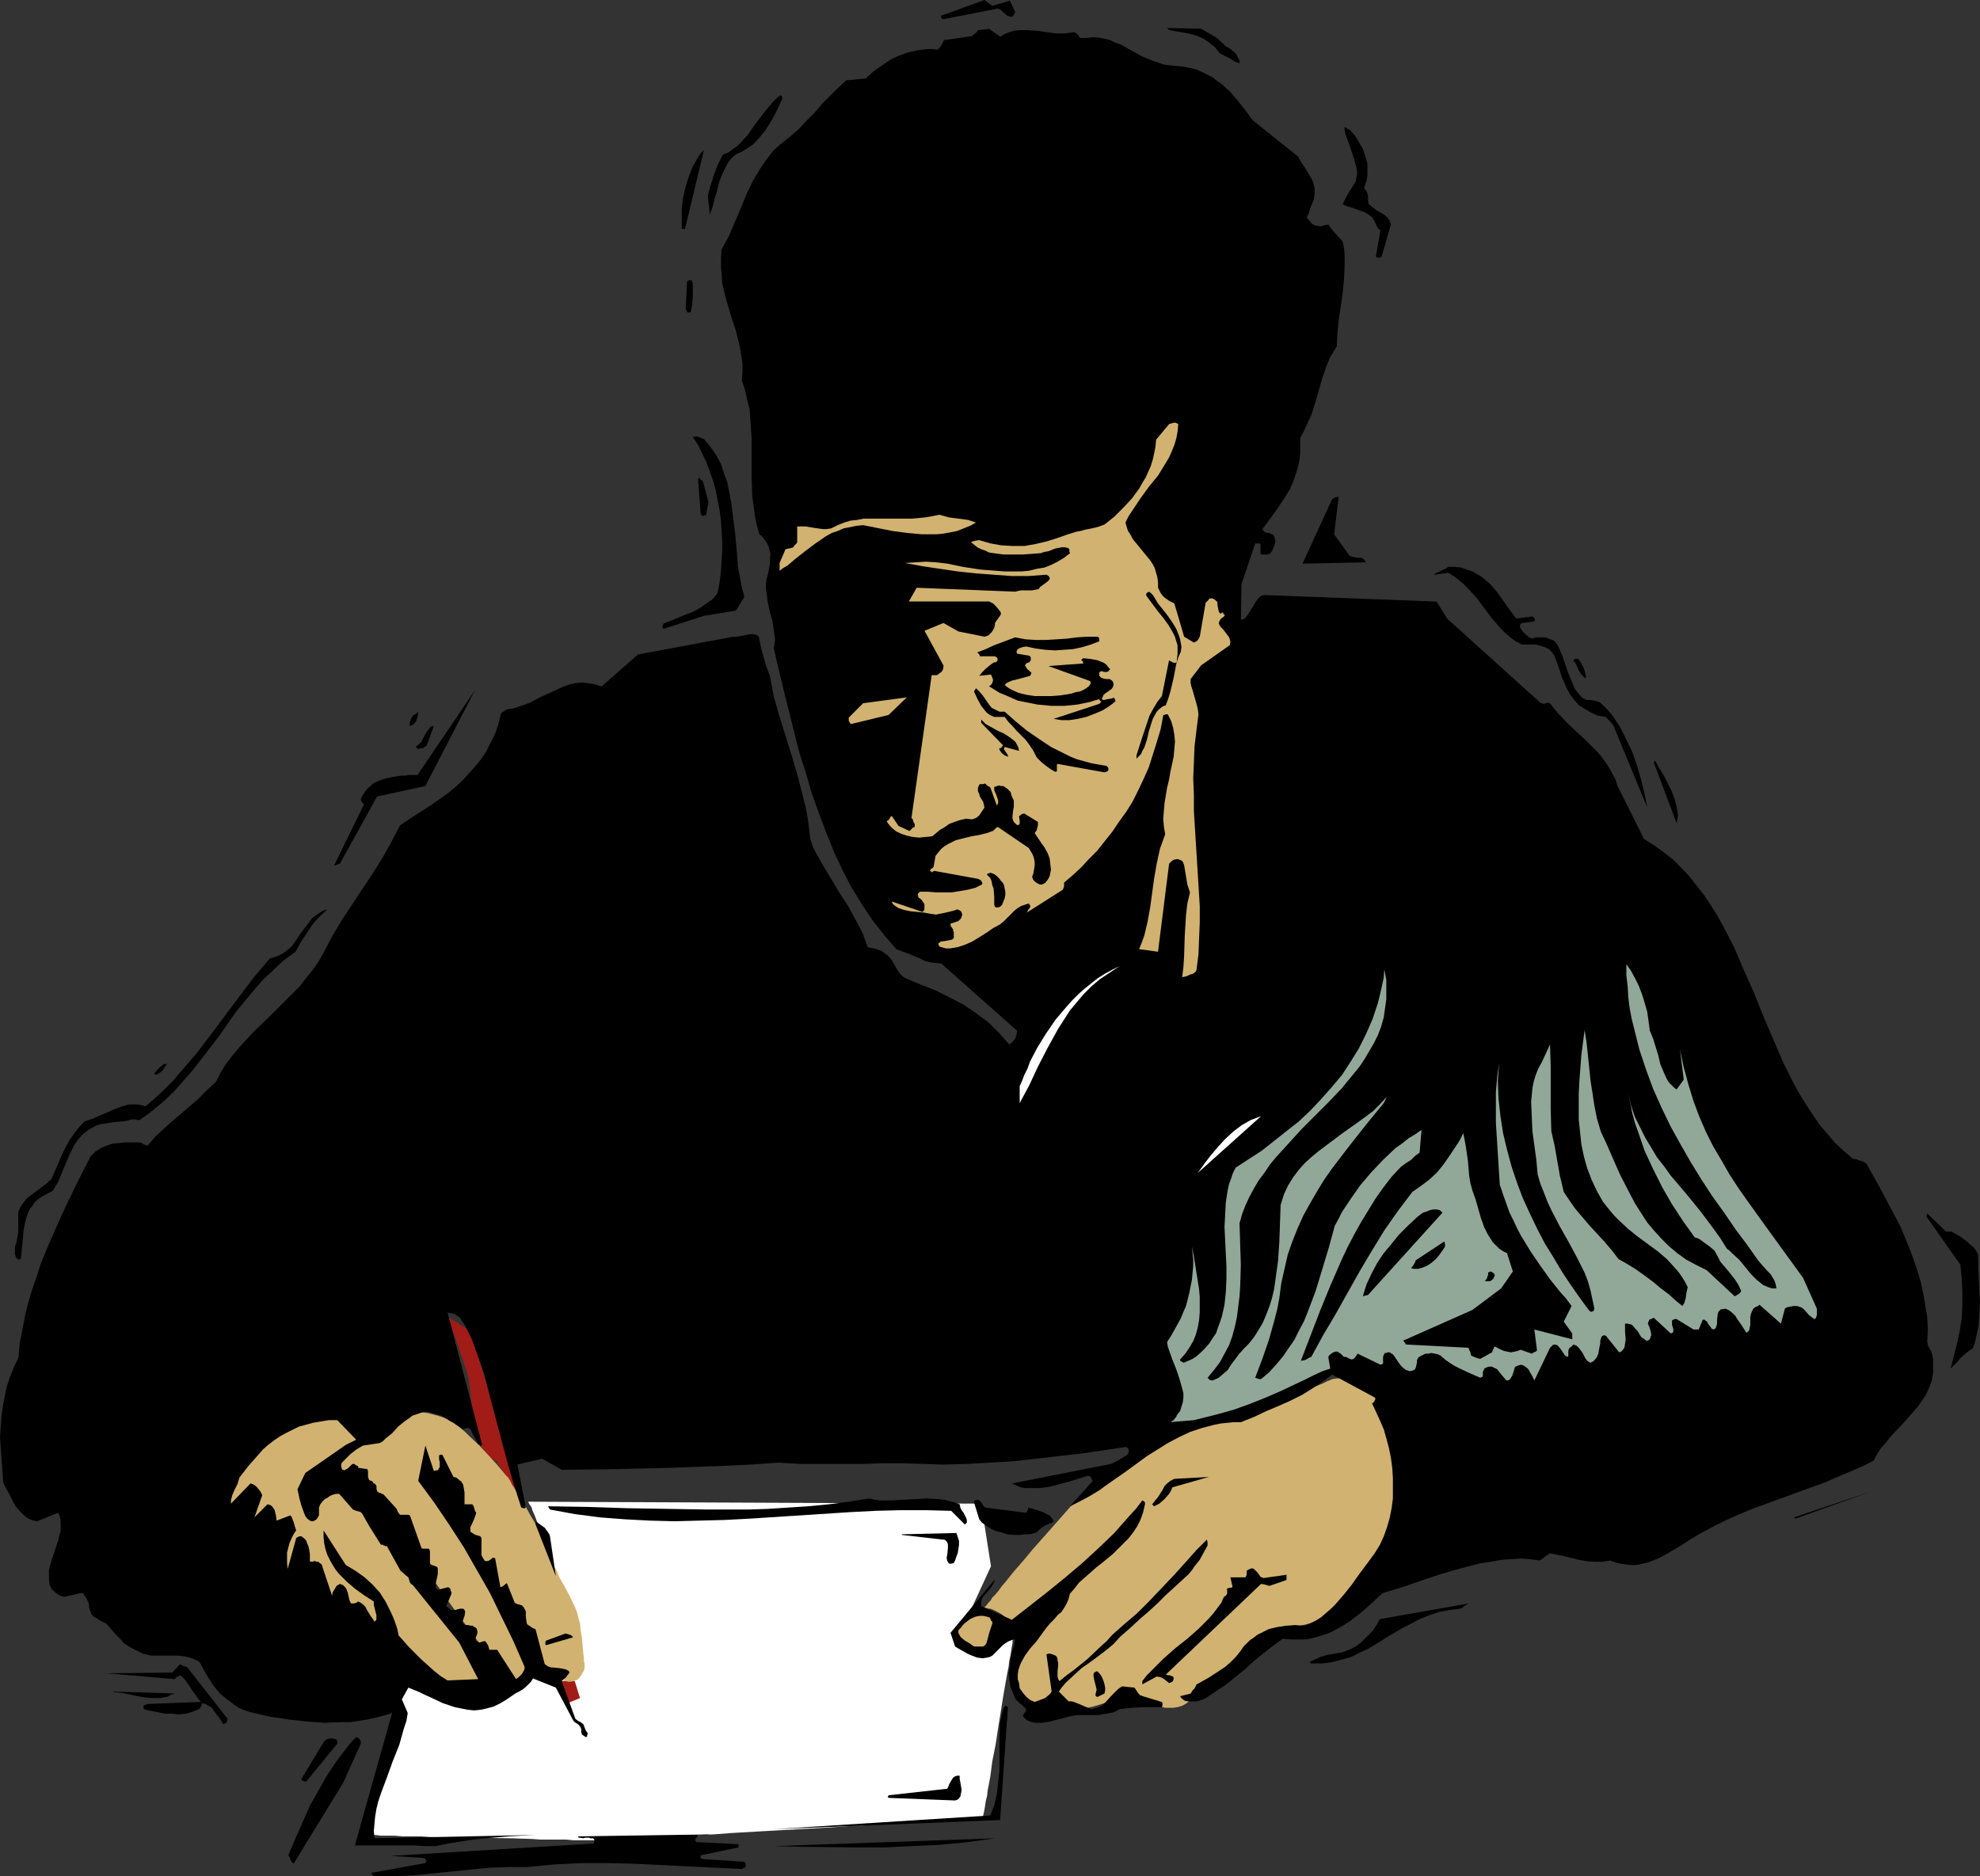
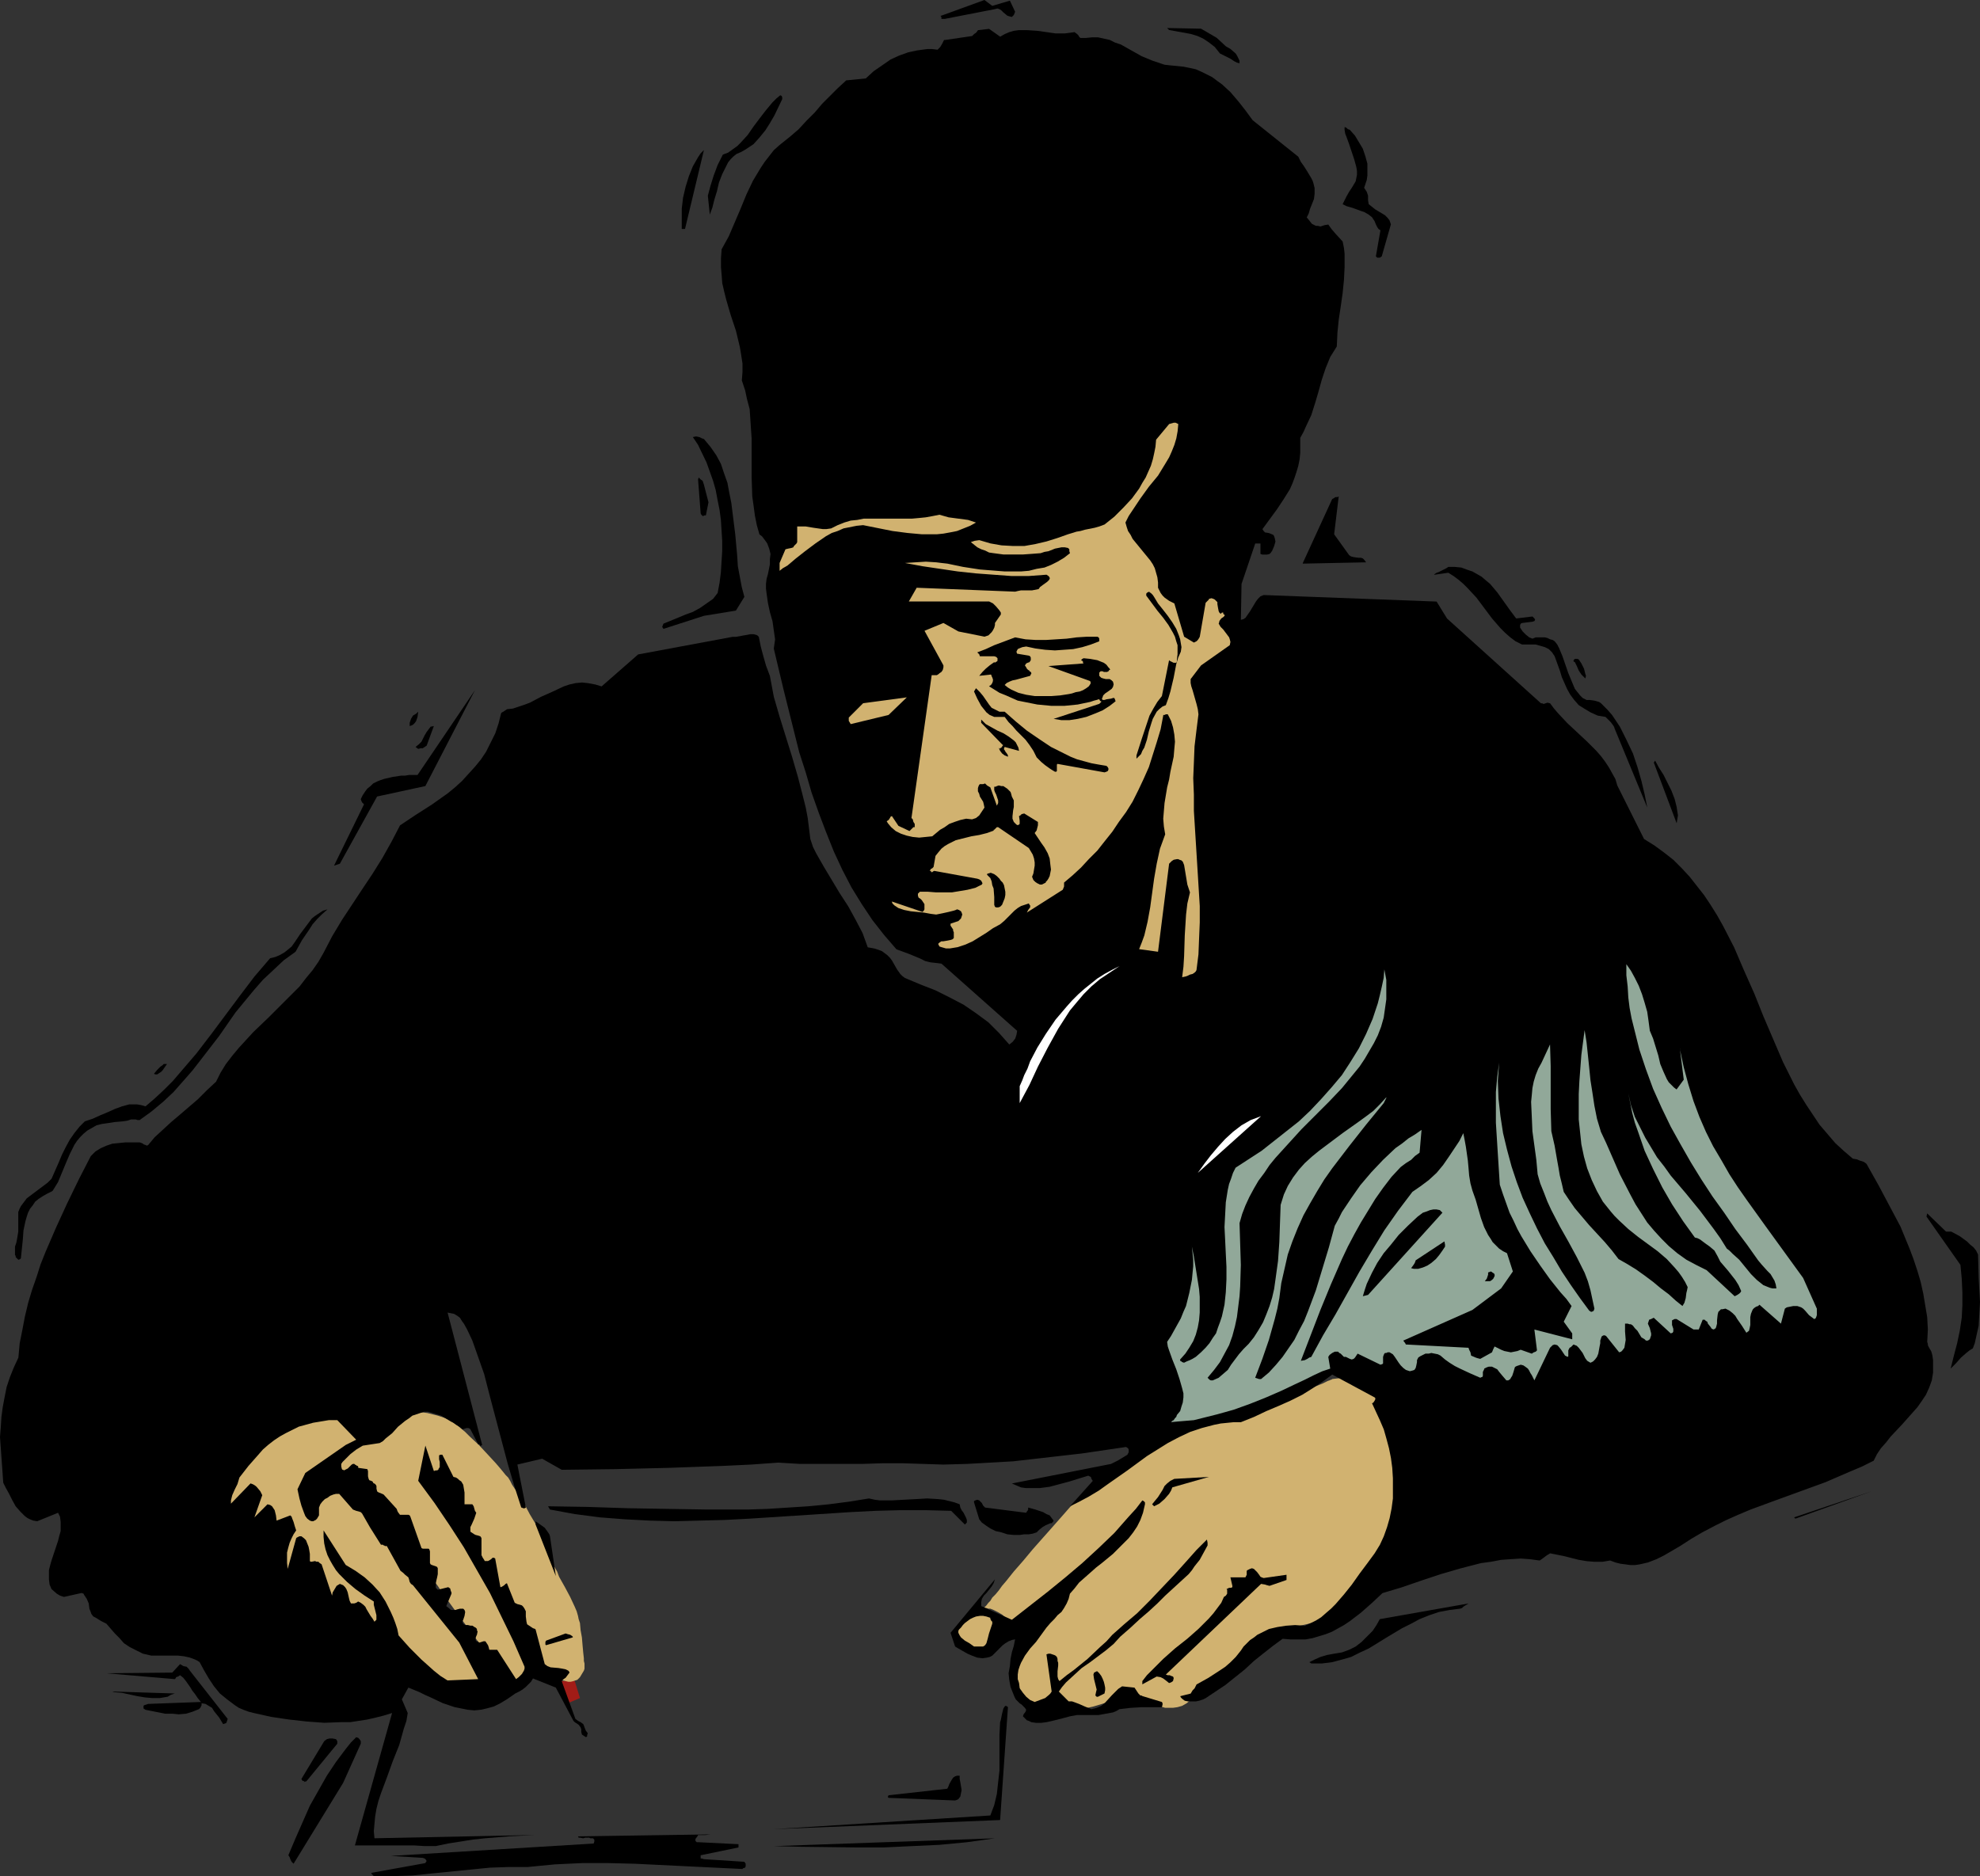
<svg xmlns="http://www.w3.org/2000/svg" xmlns:ns1="http://sodipodi.sourceforge.net/DTD/sodipodi-0.dtd" xmlns:ns2="http://www.inkscape.org/namespaces/inkscape" version="1.0" width="129.766mm" height="122.975mm" id="svg59" ns1:docname="Man Writing.wmf">
  <rect width="100%" height="100%" fill="#333333" stroke="none" />
  <ns1:namedview id="namedview59" pagecolor="#ffffff" bordercolor="#000000" borderopacity="0.25" ns2:showpageshadow="2" ns2:pageopacity="0.0" ns2:pagecheckerboard="0" ns2:deskcolor="#d1d1d1" ns2:document-units="mm" />
  <defs id="defs1">
    <pattern id="WMFhbasepattern" patternUnits="userSpaceOnUse" width="6" height="6" x="0" y="0" />
  </defs>
-   <path style="fill:#ffffff;fill-opacity:1;fill-rule:evenodd;stroke:none" d="m 98.091,417.761 v 0.808 l -0.162,0.97 v 1.293 l -0.162,1.454 -0.162,1.778 v 1.939 l -0.323,2.101 -0.485,4.363 -0.808,4.202 -0.323,1.939 -0.646,1.939 -0.485,1.616 -0.646,1.454 -0.646,1.293 -0.646,1.131 -0.485,1.131 -0.485,1.131 -0.485,0.97 -0.323,0.808 -0.323,0.808 -0.323,0.808 -0.162,0.646 -0.162,0.646 -0.162,0.485 v 0.485 0.162 l -0.162,0.323 v 0.162 h 0.162 0.485 0.646 2.262 l 1.293,0.162 h 1.616 1.778 l 1.939,0.162 h 2.101 2.262 l 2.262,0.162 5.01,0.162 h 5.171 l 10.181,0.162 5.01,0.162 2.262,0.162 h 2.262 2.101 1.939 l 1.778,0.162 h 3.07 1.293 1.616 0.808 0.646 0.646 l 0.808,-0.162 h 0.808 0.97 1.131 l 2.424,-0.162 2.747,-0.162 3.232,-0.162 3.232,-0.162 3.717,-0.162 3.717,-0.323 3.878,-0.162 4.202,-0.323 8.403,-0.485 8.726,-0.485 8.565,-0.485 4.202,-0.323 4.04,-0.162 3.878,-0.323 3.878,-0.162 3.394,-0.323 3.394,-0.162 3.07,-0.162 2.747,-0.162 2.424,-0.162 0.97,-0.162 h 0.97 l 0.808,-0.162 h 0.808 0.808 0.485 l 0.485,-0.162 h 0.162 0.323 v 0 -0.162 -0.323 l 0.162,-0.646 0.162,-0.808 0.162,-0.97 0.162,-1.131 0.323,-1.293 0.162,-1.454 0.323,-1.616 0.323,-1.778 0.485,-3.717 0.808,-4.04 0.646,-4.202 0.646,-4.04 0.646,-4.04 0.646,-3.717 0.323,-1.778 0.323,-1.616 0.162,-1.454 0.323,-1.454 0.162,-1.131 0.162,-0.97 0.162,-0.808 v -0.646 l 0.162,-0.323 v -0.162 l -9.211,1.939 -1.939,-7.596 5.656,-12.282 -2.424,-15.515 -112.312,-0.485 h 0.162 v 0.162 l 0.162,0.323 0.323,0.485 0.323,0.485 0.162,0.646 0.646,1.454 0.646,1.778 0.485,1.778 0.162,1.778 v 0.808 0.97 l -0.162,0.323 v 0.485 l -0.162,1.131 -0.162,1.454 -0.162,1.616 -0.162,1.616 -0.323,1.778 -0.485,3.879 -0.808,3.717 -0.323,1.778 -0.485,1.616 -0.485,1.616 -0.485,1.454 -0.646,1.131 -0.646,0.808 -0.808,0.97 -0.97,0.808 -1.131,0.97 -1.293,0.808 -2.909,1.778 -2.909,1.778 -1.454,0.646 -1.293,0.808 -1.293,0.646 -0.97,0.485 -0.97,0.323 -0.646,0.323 -0.485,0.323 h -0.162 z" id="path1" />
-   <path style="fill:#a11c17;fill-opacity:1;fill-rule:evenodd;stroke:none" d="m 122.654,361.844 v 0 h -0.162 l -0.485,-0.485 -0.808,-0.485 -0.808,-0.97 -0.808,-0.97 -0.97,-1.131 -0.485,-1.293 -0.485,-1.293 v -0.808 l -0.162,-0.808 -0.162,-2.101 -0.646,-4.848 -0.162,-2.101 -0.162,-0.97 -0.162,-0.97 v -0.646 l -0.162,-0.485 v -0.323 -0.162 l -5.01,-14.706 5.818,3.717 11.958,41.695 v 0 h -0.162 l -0.162,-0.323 -0.323,-0.646 -0.162,-0.485 -0.646,-0.808 -0.485,-0.97 -0.97,-1.778 -1.131,-1.939 -0.485,-0.808 -0.485,-0.646 -0.485,-0.646 -0.162,-0.485 -0.323,-0.323 z" id="path2" />
  <path style="fill:#a11c17;fill-opacity:1;fill-rule:evenodd;stroke:none" d="m 140.592,421.962 3.07,-1.293 -1.293,-4.202 h -4.202 z" id="path3" />
  <path style="fill:#d1b270;fill-opacity:1;fill-rule:evenodd;stroke:none" d="m 329.987,341.642 -0.162,0.162 h -0.162 l -0.323,0.162 -0.485,0.162 -0.646,0.323 -0.646,0.323 -1.616,0.646 -1.778,0.808 -3.878,1.454 -1.939,0.808 -1.939,0.646 -2.262,0.646 -2.424,0.485 -2.747,0.646 -2.747,0.646 -2.909,0.808 -2.909,0.97 -2.909,1.131 -6.141,3.071 -6.302,3.071 -5.979,3.394 -2.909,1.778 -2.909,1.778 -0.646,0.646 -0.808,0.485 -0.97,0.808 -0.97,0.97 -0.97,0.97 -1.131,0.97 -2.262,2.424 -2.262,2.586 -2.424,2.747 -5.01,5.656 -2.424,2.909 -2.262,2.586 -1.939,2.424 -0.97,1.131 -0.808,1.131 -0.808,0.97 -0.808,0.808 -0.485,0.808 -0.485,0.485 -0.485,0.646 -0.323,0.323 -0.162,0.162 v 0.162 0 h 0.485 l 0.485,0.162 h 0.485 l 0.808,0.323 0.97,0.485 1.131,0.646 1.131,0.97 1.454,0.646 1.293,0.485 1.454,0.323 1.293,0.162 0.97,0.162 h 0.323 0.646 l -0.162,0.162 -0.162,0.162 -0.323,0.323 -0.323,0.485 -0.323,0.485 -0.485,0.808 -1.131,1.454 -0.97,1.616 -0.808,1.616 -0.485,0.808 -0.162,0.646 -0.162,0.646 -0.162,0.646 0.162,0.646 0.162,0.808 0.162,0.97 0.162,0.97 0.646,1.939 0.646,2.101 0.646,1.939 0.323,0.808 0.323,0.808 0.162,0.485 0.162,0.485 0.162,0.323 v 0 h 0.162 v 0 h 0.323 0.323 l 0.808,-0.323 1.293,-0.162 1.293,-0.323 1.454,-0.162 1.454,-0.162 1.616,-0.162 h 2.747 l 1.454,-0.323 1.616,-0.162 1.454,-0.323 1.616,-0.485 1.616,-0.485 1.778,-0.646 1.454,-0.485 1.454,-0.323 1.131,-0.323 h 0.97 1.616 0.162 0.162 l 0.162,0.323 0.323,0.162 0.485,0.485 0.485,0.323 0.808,0.485 0.646,0.323 0.97,0.485 0.808,0.162 1.131,0.323 h 0.97 0.97 l 1.131,-0.162 1.131,-0.323 1.131,-0.646 0.97,-0.808 4.04,-3.555 1.939,-1.778 1.778,-1.616 1.939,-1.454 1.616,-1.454 1.778,-1.293 1.778,-1.131 1.454,-0.808 1.131,-0.808 2.262,-1.454 1.454,-0.646 1.616,-0.808 0.808,-0.323 1.131,-0.485 1.131,-0.323 1.293,-0.485 1.454,-0.323 1.293,-0.323 2.586,-0.485 2.586,-0.323 2.424,-0.485 1.131,-0.485 1.293,-0.485 1.131,-0.646 0.97,-0.97 1.131,-1.131 0.97,-1.293 0.97,-1.616 0.97,-1.939 0.97,-2.263 0.97,-2.424 0.808,-2.586 0.808,-2.909 1.616,-5.818 0.646,-2.747 0.808,-2.747 0.646,-2.747 0.485,-2.424 0.485,-2.263 0.323,-1.939 0.323,-0.808 0.162,-0.808 v -0.646 l 0.162,-0.485 0.162,-0.485 v -0.323 -0.162 -0.162 0 l 0.162,-0.162 v -0.323 l 0.323,-0.323 0.162,-1.131 0.485,-1.293 0.162,-1.454 0.162,-1.616 v -1.616 l -0.323,-1.778 -0.323,-0.808 -0.485,-0.808 -0.485,-0.808 -0.646,-0.808 -0.646,-0.646 -0.808,-0.808 -1.131,-0.485 -1.131,-0.485 -1.293,-0.485 -1.616,-0.323 -1.616,-0.162 -1.939,-0.162 h -1.939 l -2.262,0.162 -2.586,0.162 z" id="path4" />
  <path style="fill:#d1b270;fill-opacity:1;fill-rule:evenodd;stroke:none" d="m 79.669,365.076 v 0 l 0.162,-0.323 0.162,-0.323 0.162,-0.485 0.646,-1.131 0.97,-1.131 0.97,-1.454 1.131,-1.131 0.485,-0.485 0.646,-0.485 0.646,-0.162 0.485,-0.162 1.293,-0.323 0.97,-0.323 1.939,-0.646 1.939,-0.646 0.97,-0.323 1.131,-0.323 0.485,-0.162 0.485,-0.162 0.646,-0.485 0.646,-0.646 0.485,-0.808 0.646,-0.808 0.646,-0.646 0.808,-0.646 0.646,-0.323 0.646,-0.162 1.293,-0.323 1.454,-0.162 h 1.293 l 1.293,0.162 1.293,0.323 1.293,0.323 2.424,0.808 0.646,0.323 0.808,0.646 0.808,0.485 1.131,0.97 0.97,0.808 1.131,1.131 2.262,2.101 2.262,2.424 1.939,2.101 0.97,1.131 0.808,0.97 0.646,0.808 0.646,0.646 0.485,0.808 0.485,0.97 0.646,0.97 0.808,1.131 1.454,2.424 1.454,2.747 1.454,2.424 1.293,2.586 0.485,1.131 0.485,0.97 0.485,0.97 0.323,0.97 0.323,0.808 0.323,0.97 0.485,1.131 0.485,1.131 0.646,1.131 0.485,1.293 1.454,2.586 1.293,2.424 1.131,2.424 0.485,1.131 0.323,1.131 0.162,0.808 0.323,0.97 0.162,1.778 0.323,1.778 0.162,1.939 0.162,1.778 0.162,1.454 v 0.646 l 0.162,0.646 v 0.485 0.323 0.162 0.162 0.162 l -0.162,0.485 -0.485,0.808 -0.485,0.808 -0.646,0.646 -0.485,0.162 -0.485,0.162 -0.646,0.162 h -0.646 l -0.646,-0.162 -0.646,-0.162 -1.616,-0.646 -1.293,-0.808 -1.293,-0.808 -0.97,-0.646 -0.808,-0.646 -0.485,-0.485 -0.323,-0.323 -0.162,-0.162 -0.97,0.97 -0.808,0.97 -0.646,0.808 -0.646,0.808 -0.485,0.646 -0.323,0.646 -0.323,0.485 -0.162,0.485 -0.323,0.323 -0.323,0.162 h -0.162 l -0.323,-0.162 -0.323,-0.323 -0.485,-0.485 -0.485,-0.646 -0.646,-0.97 -0.808,-0.97 -0.97,-1.131 -0.97,-1.454 -1.131,-1.454 -1.293,-1.778 -1.293,-1.778 -2.747,-3.717 -2.747,-3.717 -1.293,-1.778 -1.293,-1.778 -1.131,-1.616 -0.97,-1.454 -0.97,-1.293 -0.808,-1.131 -0.485,-0.485 -0.485,-0.808 -0.485,-0.646 -0.808,-0.808 -0.808,-0.808 -0.808,-0.97 -1.939,-1.778 -2.101,-2.101 -2.262,-2.101 -4.686,-4.363 -2.424,-2.101 -2.101,-1.939 -2.101,-1.778 -0.97,-0.808 -0.97,-0.646 -0.808,-0.808 -0.646,-0.485 -0.646,-0.646 -0.485,-0.485 -0.485,-0.323 -0.323,-0.162 -0.162,-0.162 z" id="path5" />
  <path style="fill:#000000;fill-opacity:1;fill-rule:evenodd;stroke:none" d="m 0,356.026 0.808,11.313 0.646,1.293 0.808,1.454 0.808,1.616 0.808,1.454 1.131,1.293 1.131,1.131 0.646,0.485 0.646,0.323 0.808,0.323 0.97,0.162 5.171,-2.101 0.485,0.97 0.162,1.293 v 1.131 1.131 l -0.323,1.131 -0.323,1.293 -0.808,2.424 -0.808,2.424 -0.323,1.131 -0.323,1.293 v 1.131 1.131 l 0.162,1.293 0.485,1.131 1.293,1.131 0.808,0.485 0.97,0.323 4.363,-0.97 0.485,0.162 0.162,0.323 0.646,0.97 0.485,1.131 0.162,1.293 0.323,0.808 0.162,0.485 0.485,0.646 0.646,0.323 1.293,0.808 0.646,0.323 0.646,0.323 2.101,2.424 1.131,1.131 1.131,1.293 1.454,0.97 1.616,0.808 1.616,0.808 2.101,0.485 h 1.616 5.01 l 1.454,0.162 1.454,0.323 1.293,0.485 0.646,0.323 0.485,0.323 1.131,2.101 1.131,1.939 1.293,1.939 1.454,1.778 1.778,1.454 1.939,1.454 0.97,0.646 1.131,0.485 1.293,0.485 1.293,0.323 4.363,0.97 4.363,0.646 4.363,0.485 4.363,0.323 4.363,-0.162 h 2.101 l 2.101,-0.323 2.101,-0.323 2.101,-0.485 1.939,-0.485 2.101,-0.646 -9.211,32.807 h 4.848 9.858 l 2.586,0.162 h 2.747 l 3.07,-0.646 3.07,-0.485 3.07,-0.485 3.07,-0.323 5.979,-0.485 6.302,-0.323 -39.754,0.808 -0.162,-1.778 0.162,-1.778 0.162,-1.778 0.323,-1.939 0.485,-1.939 0.646,-1.939 1.454,-3.879 1.454,-4.04 1.616,-4.04 1.131,-4.04 0.646,-1.939 0.323,-1.939 -1.454,-3.394 1.616,-2.909 2.747,1.131 1.293,0.646 1.454,0.646 3.07,1.454 1.454,0.485 1.454,0.485 1.616,0.323 1.616,0.323 1.616,0.162 1.616,-0.162 1.454,-0.323 1.778,-0.485 1.616,-0.808 1.616,-0.97 2.101,-1.454 0.97,-0.485 0.808,-0.485 0.808,-0.646 0.646,-0.646 0.646,-0.646 0.485,-0.808 5.656,2.263 4.363,8.242 0.323,0.323 0.485,0.323 0.485,0.323 0.485,0.646 0.162,0.485 v 0.646 l 0.162,0.646 0.485,0.323 0.485,0.323 0.323,-0.162 v -0.323 l 0.162,-0.485 -0.485,-0.646 -0.323,-0.808 -0.162,-0.485 -0.162,-0.323 -0.646,-0.485 -0.646,-0.323 -0.646,-0.485 -3.394,-9.373 0.485,-0.485 0.485,-0.323 0.485,-0.646 0.485,-0.646 -0.162,-0.323 -0.162,-0.162 -0.646,-0.323 -0.808,-0.162 -0.97,-0.162 -1.939,-0.162 -0.808,-0.323 -0.646,-0.485 -2.262,-8.565 -0.162,-0.162 -0.485,-0.162 -0.485,-0.323 -0.485,-0.323 -0.485,-0.323 -0.162,-0.646 -0.162,-1.293 v -1.293 l -0.323,-0.646 -0.323,-0.485 -0.323,-0.323 -0.485,-0.162 -0.646,-0.162 -0.646,-0.323 -1.939,-4.848 -0.323,0.162 -0.323,0.323 -0.485,0.323 -0.323,0.162 h -0.162 l -1.293,-7.111 -0.323,-0.162 h -0.323 l -0.323,0.323 -0.485,0.323 -0.323,0.162 h -0.485 -0.323 l -0.162,-0.323 -0.323,-0.485 -0.323,-0.646 v -0.808 -0.808 -0.97 -0.808 -0.808 l -0.162,-0.323 -0.162,-0.162 -0.485,-0.162 -0.646,-0.162 -0.323,-0.162 -0.485,-0.323 -0.485,-0.323 v -0.485 -0.646 l 0.323,-0.646 0.646,-1.454 0.485,-1.454 -0.323,-0.485 -0.323,-1.131 -0.323,-0.485 h -1.939 v -0.808 -0.97 -1.131 l -0.162,-0.97 -0.162,-0.97 -0.485,-0.808 -0.485,-0.323 -0.323,-0.323 -0.485,-0.323 -0.646,-0.162 -2.747,-5.495 h -0.323 -0.162 l -0.323,0.162 v 0.485 0.485 l 0.162,0.646 v 0.646 0.646 l -0.323,0.485 v 0.162 l -0.323,0.162 h -0.323 l -0.485,0.162 -2.101,-6.303 -1.778,8.727 4.04,5.495 3.717,5.495 3.555,5.495 3.232,5.656 3.232,5.656 2.909,5.98 2.909,5.98 2.747,6.303 v 0.485 l -0.162,0.485 -0.485,0.808 -0.808,0.808 -0.646,0.485 -4.686,-7.272 h -0.97 -0.485 -0.485 l -0.162,-0.646 -0.162,-0.485 -0.323,-0.485 -0.323,-0.485 h -0.485 l -0.485,0.162 -0.485,0.162 -0.323,-0.162 -0.162,-0.162 h -0.323 l -0.162,-0.323 v -0.162 -0.323 l 0.162,-0.485 0.162,-0.323 0.162,-0.808 -0.162,-0.323 v -0.323 l -0.323,-0.323 -0.323,-0.162 -0.485,-0.323 h -0.485 l -0.646,-0.162 h -0.646 l -0.485,-0.323 -0.162,-0.323 v -0.323 l 0.162,-0.323 0.323,-0.97 0.162,-0.97 -0.162,-0.485 -0.323,-0.323 h -0.323 -0.485 l -0.646,0.162 -0.485,0.162 h -0.485 -0.485 l -0.323,-0.162 -0.162,-0.162 -0.808,-0.646 1.293,-3.071 v -0.323 l -0.162,-0.323 -0.162,-0.646 -0.485,-0.323 -2.586,0.646 -0.485,-0.485 v -0.646 -0.485 l 0.162,-0.808 0.162,-0.646 0.162,-0.808 v -0.808 -0.646 l -0.162,-0.323 -0.323,-0.162 -0.485,-0.162 -0.485,-0.162 -0.323,-0.162 -0.162,-0.323 v -0.97 -0.97 -0.97 l -0.162,-0.485 -0.162,-0.162 h -0.485 -0.323 -0.323 -0.323 l -0.323,-0.162 -2.747,-7.757 -0.162,-0.323 -0.323,-0.162 h -0.646 -0.646 -0.485 -0.323 l -0.485,-0.646 -0.162,-0.323 -0.162,-0.485 -3.232,-3.555 v 0 l -0.323,-0.162 -0.808,-0.323 -0.323,-0.162 -0.162,-0.162 -0.162,-0.646 v -0.646 l -0.162,-0.323 -0.323,-0.323 h -0.162 l -0.162,-0.162 v 0 l -0.162,-0.323 -0.323,-0.162 -0.485,-0.162 -0.162,-0.323 -0.162,-0.646 v -0.97 -0.323 l -0.162,-0.485 -2.262,-0.323 v -0.323 l -0.162,-0.162 h -0.162 l -0.162,-0.162 -0.323,-0.162 -0.162,-0.162 h -0.323 l -0.323,0.162 -0.97,0.97 -0.646,0.323 -0.323,0.162 -0.162,-0.162 h -0.162 l -0.162,-0.162 -0.162,-0.646 v -0.646 l 0.323,-0.485 0.646,-0.646 1.293,-1.293 1.454,-1.131 0.808,-0.485 0.808,-0.485 4.202,-0.646 0.808,-0.485 0.646,-0.646 1.616,-1.293 1.454,-1.616 1.778,-1.454 0.97,-0.646 0.808,-0.646 0.97,-0.323 0.97,-0.323 0.97,-0.323 h 0.97 l 1.131,0.323 0.97,0.323 1.131,0.323 0.808,0.485 1.616,0.97 0.646,0.323 0.646,0.485 0.808,0.485 0.808,0.646 0.485,-0.162 0.485,-0.162 h 0.485 l 0.323,0.162 0.162,0.162 1.939,3.717 h 0.162 0.162 l 0.162,0.323 v 0.162 l 0.162,-0.162 0.323,-0.162 -8.565,-32.807 0.808,0.162 0.808,0.162 0.808,0.485 0.646,0.485 0.485,0.808 0.485,0.646 0.808,1.454 1.293,2.747 0.97,2.747 1.939,5.495 1.454,5.656 1.454,5.495 2.909,10.989 1.616,5.495 1.778,5.495 h 0.162 l 0.323,0.162 h 0.323 l 0.323,-0.162 -2.101,-10.666 6.141,-1.454 4.848,2.747 13.251,-0.162 13.413,-0.323 13.413,-0.485 6.787,-0.323 6.787,-0.485 5.333,0.323 h 5.171 10.181 l 5.171,-0.162 h 5.01 l 5.01,0.162 5.01,0.162 5.818,-0.162 5.818,-0.323 5.656,-0.323 5.656,-0.646 5.656,-0.646 5.656,-0.646 10.989,-1.616 0.485,0.323 0.162,0.323 v 0.323 0.323 l -0.323,0.646 -0.808,0.485 -1.616,0.97 -0.97,0.485 -0.646,0.323 -24.563,4.848 1.131,0.485 1.131,0.485 1.131,0.162 h 1.131 1.293 1.131 l 2.424,-0.323 2.424,-0.646 2.424,-0.646 4.686,-1.454 0.323,0.162 0.323,0.162 0.162,0.485 0.323,0.485 -5.656,6.303 2.262,-1.131 2.424,-1.293 2.424,-1.454 2.262,-1.616 4.848,-3.394 4.848,-3.555 2.586,-1.616 2.586,-1.616 2.747,-1.454 2.747,-1.293 2.909,-0.97 3.07,-0.808 1.616,-0.323 1.616,-0.162 1.616,-0.162 h 1.778 l 3.232,-1.293 3.07,-1.454 3.07,-1.293 2.909,-1.293 2.909,-1.454 2.586,-1.616 2.424,-1.616 2.424,-1.778 10.504,5.656 0.162,0.162 v 0.323 l -0.162,0.323 -0.323,0.485 -0.323,0.162 0.97,2.101 0.97,2.101 0.97,2.263 0.646,2.263 0.646,2.424 0.485,2.424 0.323,2.424 0.162,2.586 v 2.424 2.586 l -0.323,2.424 -0.485,2.424 -0.646,2.263 -0.808,2.263 -0.97,2.101 -1.293,2.101 -1.778,2.424 -1.939,2.586 -1.939,2.747 -1.939,2.424 -2.101,2.424 -1.131,1.131 -1.131,0.97 -1.293,1.131 -1.293,0.808 -1.293,0.646 -1.454,0.646 -2.424,-0.162 -2.262,0.162 -2.101,0.323 -2.101,0.485 -1.939,0.97 -0.97,0.485 -0.808,0.646 -0.97,0.646 -0.808,0.808 -0.808,0.808 -0.646,0.97 -1.293,1.616 -1.293,1.293 -1.293,1.131 -1.454,0.97 -2.747,1.778 -2.909,1.616 -0.485,0.97 -0.485,0.485 -0.485,0.808 -2.586,0.646 0.162,0.323 0.323,0.323 0.646,0.485 0.808,0.162 h 0.97 0.97 l 0.808,-0.162 0.97,-0.323 0.646,-0.323 2.424,-1.616 2.424,-1.616 4.848,-3.879 2.262,-2.101 2.424,-1.939 2.262,-1.778 2.424,-1.778 1.939,0.162 h 1.939 1.778 l 1.778,-0.323 1.616,-0.485 1.616,-0.485 1.616,-0.646 1.454,-0.808 1.454,-0.808 1.454,-0.97 2.747,-2.101 2.747,-2.424 2.586,-2.424 4.848,-1.454 4.686,-1.616 4.848,-1.616 5.01,-1.454 5.01,-1.293 2.424,-0.323 2.586,-0.485 2.262,-0.162 2.586,-0.162 2.262,0.162 2.424,0.323 0.485,-0.323 1.293,-0.97 0.808,-0.485 1.616,0.323 1.616,0.323 1.939,0.485 1.939,0.485 1.939,0.323 1.939,0.162 h 1.939 l 1.939,-0.323 1.293,0.485 1.293,0.323 1.293,0.162 1.131,0.162 h 1.131 l 1.131,-0.162 2.101,-0.485 2.101,-0.808 1.939,-0.97 1.939,-1.131 1.939,-1.131 2.747,-1.778 2.747,-1.616 3.07,-1.616 2.909,-1.454 2.909,-1.293 3.07,-1.293 6.141,-2.263 12.443,-4.525 5.979,-2.586 3.07,-1.293 2.909,-1.454 0.808,-1.616 0.97,-1.454 1.293,-1.454 1.131,-1.454 2.747,-2.909 2.586,-2.909 1.293,-1.454 1.131,-1.616 0.97,-1.454 0.808,-1.778 0.646,-1.778 0.323,-1.939 v -1.939 -1.131 l -0.162,-1.131 -0.162,-0.646 -0.162,-0.485 -0.485,-0.808 -0.323,-0.646 v -0.323 l -0.162,-0.485 0.162,-3.071 -0.162,-3.071 -0.485,-2.909 -0.485,-2.909 -0.646,-2.909 -0.808,-2.747 -0.97,-2.909 -0.97,-2.586 -1.131,-2.747 -1.131,-2.747 -2.747,-5.172 -2.747,-5.171 -1.454,-2.586 -1.454,-2.586 -0.646,-0.485 -0.97,-0.323 -0.808,-0.323 -0.97,-0.162 -2.262,-1.939 -2.101,-1.939 -1.939,-2.263 -1.939,-2.263 -1.616,-2.424 -1.616,-2.424 -1.616,-2.586 -1.454,-2.586 -2.747,-5.495 -2.424,-5.656 -2.424,-5.656 -2.262,-5.656 -2.586,-5.818 -2.424,-5.656 -2.747,-5.333 -1.454,-2.586 -1.616,-2.586 -1.616,-2.424 -1.778,-2.263 -1.778,-2.263 -1.939,-2.101 -2.101,-2.101 -2.262,-1.778 -2.424,-1.778 -2.586,-1.616 -6.626,-13.252 -0.485,-1.616 -0.808,-1.454 -0.808,-1.454 -0.97,-1.454 -0.97,-1.293 -1.131,-1.293 -2.424,-2.424 -2.424,-2.263 -2.424,-2.263 -2.262,-2.424 -0.97,-1.131 -0.97,-1.293 -0.646,-0.162 -0.485,0.162 -0.485,0.162 -0.323,-0.162 h -0.323 l -23.27,-21.009 -2.586,-4.202 -42.824,-1.616 -0.808,0.323 -0.646,0.646 -0.485,0.646 -0.485,0.808 -0.97,1.616 -1.131,1.616 -0.485,0.323 -0.646,0.162 0.162,-8.889 3.394,-10.02 h 1.293 v 2.586 l 0.485,0.162 h 0.646 0.485 l 0.646,-0.162 0.323,-0.323 0.323,-0.485 0.485,-1.131 0.323,-1.131 -0.162,-0.808 -0.162,-0.485 -0.162,-0.323 -0.323,-0.162 -0.808,-0.323 -0.97,-0.162 -0.323,-0.323 -0.323,-0.485 3.555,-4.848 1.616,-2.424 1.616,-2.586 0.646,-1.454 0.485,-1.293 0.485,-1.454 0.485,-1.616 0.323,-1.616 0.162,-1.616 v -1.778 -1.939 l 0.808,-1.454 0.646,-1.454 1.293,-2.747 0.97,-3.071 0.808,-2.747 0.808,-2.909 0.97,-2.909 1.131,-2.747 0.808,-1.293 0.808,-1.293 0.162,-3.394 0.323,-3.232 0.485,-3.232 0.485,-3.394 0.323,-3.232 0.162,-3.232 v -3.232 l -0.162,-1.454 -0.323,-1.616 -1.778,-1.939 -0.97,-1.131 -0.808,-1.131 -0.97,0.162 -0.97,0.323 -0.646,-0.162 h -0.485 l -0.97,-0.485 -0.646,-0.808 -0.646,-0.808 0.485,-0.97 0.323,-1.131 0.97,-2.424 0.162,-1.293 v -1.454 l -0.323,-1.293 -0.162,-0.485 -0.323,-0.646 -0.97,-1.616 -0.808,-1.293 -0.808,-1.131 -0.646,-1.293 -11.312,-9.05 -1.778,-2.424 -1.778,-2.263 -1.939,-2.263 -2.101,-1.939 -1.131,-0.808 -1.293,-0.97 -1.293,-0.646 -1.293,-0.646 -1.454,-0.646 -1.454,-0.323 -1.616,-0.323 -1.616,-0.162 -1.616,-0.162 -1.454,-0.162 -1.454,-0.485 -1.454,-0.485 -2.747,-1.131 -5.171,-2.909 -1.454,-0.485 -1.293,-0.646 -1.454,-0.323 -1.454,-0.323 h -1.454 l -1.616,0.162 h -1.293 l -0.323,-0.323 -0.162,-0.323 -0.323,-0.323 -0.646,-0.485 -1.131,0.162 -1.293,0.162 h -2.262 l -2.262,-0.323 -2.262,-0.323 -2.424,-0.162 h -2.262 l -1.131,0.162 -1.131,0.323 -1.131,0.485 -1.131,0.646 -2.747,-1.939 -2.747,0.323 -0.485,0.646 -0.485,0.323 -0.485,0.485 -6.626,0.97 h -0.323 l -0.162,0.323 -0.323,0.646 -0.485,0.808 -0.323,0.323 -0.323,0.323 -1.293,-0.162 h -1.293 l -2.424,0.323 -2.262,0.485 -2.262,0.808 -2.101,0.97 -2.101,1.454 -2.101,1.454 -1.939,1.778 -4.848,0.485 -2.101,1.939 -1.939,1.939 -1.939,1.939 -1.778,2.101 -2.101,2.101 -1.939,2.101 -2.262,1.939 -2.424,1.939 -1.454,1.293 -1.131,1.454 -1.131,1.454 -0.97,1.454 -1.939,3.232 -1.616,3.394 -1.454,3.555 -1.454,3.394 -1.454,3.394 -1.778,3.232 -0.162,2.263 v 2.101 l 0.162,1.939 0.162,2.101 0.485,2.101 0.485,1.939 1.131,3.879 1.293,3.879 0.97,4.04 0.323,1.939 0.323,2.101 v 2.101 l -0.162,2.101 0.808,2.424 0.485,2.263 0.646,2.424 0.162,2.424 0.323,4.848 v 4.687 4.848 l 0.162,4.848 0.323,2.263 0.323,2.424 0.485,2.424 0.646,2.263 0.646,0.485 0.485,0.646 0.485,0.646 0.323,0.485 0.485,1.293 0.323,1.293 -0.162,1.293 v 1.293 l -0.485,2.424 -0.323,1.131 -0.162,1.293 v 1.131 l 0.162,1.293 0.323,2.263 0.485,2.263 0.646,2.263 0.323,2.263 0.323,2.263 -0.162,1.131 -0.162,1.131 2.424,10.181 2.586,10.343 1.293,5.172 1.616,5.01 1.454,5.01 1.778,5.01 1.778,4.687 1.939,4.848 2.101,4.525 2.262,4.363 2.586,4.202 2.586,3.879 2.909,3.717 3.07,3.555 3.07,1.131 2.747,1.131 1.293,0.646 1.293,0.323 1.454,0.162 1.293,0.162 18.746,16.646 -0.162,0.97 -0.323,0.97 -0.646,0.808 -0.808,0.646 -1.293,-1.454 -1.293,-1.454 -1.293,-1.293 -1.293,-1.293 -3.07,-2.263 -3.07,-2.101 -3.394,-1.778 -3.555,-1.778 -3.717,-1.454 -3.878,-1.616 -0.646,-0.485 -0.485,-0.485 -0.808,-1.131 -0.646,-1.131 -0.646,-1.131 -0.485,-0.646 -0.646,-0.646 -0.646,-0.485 -0.646,-0.485 -0.808,-0.323 -0.97,-0.323 -0.808,-0.162 -0.97,-0.162 -0.646,-1.778 -0.646,-1.778 -1.778,-3.394 -1.778,-3.232 -2.101,-3.232 -1.939,-3.232 -1.939,-3.232 -1.939,-3.394 -0.808,-1.616 -0.646,-1.939 -0.323,-2.586 -0.323,-2.586 -0.485,-2.586 -0.646,-2.586 -1.293,-5.01 -1.454,-5.01 -3.07,-9.858 -1.454,-5.01 -0.97,-5.171 -0.97,-2.586 -0.646,-2.263 -0.646,-2.424 -0.485,-2.424 -0.323,-0.323 -0.323,-0.162 -0.646,-0.162 h -0.808 l -0.808,0.162 -0.97,0.162 -0.808,0.162 -0.97,0.162 h -0.808 l -23.432,4.363 -9.05,7.919 -1.616,-0.485 -1.778,-0.323 -1.454,-0.162 -1.616,0.162 -1.454,0.323 -1.454,0.485 -2.747,1.293 -2.909,1.293 -2.747,1.454 -1.293,0.485 -1.454,0.485 -1.454,0.485 -1.454,0.162 -0.97,0.646 -0.323,0.162 -0.162,0.162 -0.646,2.586 -0.808,2.424 -1.131,2.263 -1.131,2.263 -1.293,1.939 -1.454,1.778 -1.616,1.778 -1.616,1.778 -1.778,1.616 -1.778,1.454 -3.878,2.747 -4.04,2.586 -3.878,2.586 -2.101,4.04 -2.262,4.04 -2.424,3.879 -2.586,3.879 -5.01,7.596 -2.424,4.04 -2.101,4.04 -1.293,2.263 -1.454,2.101 -1.616,1.939 -1.616,2.101 -3.717,3.717 -3.878,3.879 -3.878,3.717 -1.778,1.939 -1.778,1.939 -1.616,1.939 -1.616,2.101 -1.293,2.101 -1.131,2.263 -2.262,2.101 -2.262,2.263 -2.262,1.939 -2.262,1.939 -2.101,1.778 -2.101,1.939 -1.939,1.778 -1.616,1.939 -0.323,0.162 -0.323,-0.162 -0.485,-0.162 -0.162,-0.162 -0.323,-0.162 -0.485,-0.162 h -3.555 l -1.616,0.162 -1.616,0.162 -1.454,0.485 -1.454,0.646 -1.293,0.808 -1.131,1.131 -2.909,5.656 -2.909,5.98 -2.747,5.98 -2.586,5.98 -1.293,3.232 -0.97,3.071 -1.131,3.232 -0.97,3.232 -0.808,3.394 -0.646,3.394 -0.646,3.232 -0.323,3.555 -1.131,2.424 -0.97,2.424 -0.808,2.424 -0.485,2.424 -0.485,2.586 -0.323,2.424 -0.162,2.586 z" id="path6" />
  <path style="fill:#000000;fill-opacity:1;fill-rule:evenodd;stroke:none" d="m 3.717,308.836 v 2.101 l 0.162,0.162 v 0.323 l 0.485,0.485 0.162,0.162 h 0.162 l 0.323,-0.162 0.162,-0.162 0.485,-4.687 0.162,-2.263 0.485,-2.263 0.323,-1.131 0.323,-0.97 0.485,-0.97 0.646,-0.808 0.646,-0.97 0.808,-0.646 0.97,-0.646 1.131,-0.646 0.97,-0.485 0.323,-0.162 0.162,-0.162 1.293,-2.101 1.939,-4.687 0.97,-2.263 1.131,-2.263 0.646,-0.97 0.808,-0.97 0.808,-0.808 0.97,-0.808 1.131,-0.646 1.131,-0.646 1.293,-0.323 1.131,-0.162 2.101,-0.323 1.939,-0.162 1.131,-0.162 0.97,-0.323 h 1.131 l 0.485,0.162 h 0.485 l 2.909,-2.101 2.909,-2.424 2.586,-2.424 2.424,-2.747 2.262,-2.586 2.262,-2.909 4.363,-5.656 4.04,-5.818 4.525,-5.495 2.262,-2.586 2.586,-2.424 2.586,-2.424 2.909,-2.101 1.616,-2.909 1.778,-2.586 0.808,-1.293 1.131,-1.293 1.131,-1.131 1.454,-1.293 -1.131,0.323 -0.97,0.646 -0.97,0.646 -0.808,0.646 -1.454,1.939 -1.454,1.939 -1.293,1.939 -0.808,1.131 -0.97,0.808 -0.808,0.646 -1.131,0.646 -1.131,0.485 -1.293,0.323 -1.939,2.263 -1.939,2.263 -3.555,4.687 -7.11,9.535 -3.717,4.848 -3.878,4.525 -1.939,2.263 -2.262,2.263 -2.262,2.101 -2.262,1.939 -1.131,-0.323 -0.97,-0.162 h -0.97 -0.97 l -1.778,0.485 -1.778,0.646 -1.778,0.808 -1.939,0.808 -1.778,0.808 -1.939,0.646 -1.293,1.293 -1.293,1.616 -1.131,1.616 -0.97,1.778 -0.97,1.939 -0.808,1.939 -1.778,4.04 -0.97,0.97 -1.293,0.97 -1.293,0.97 -1.293,0.97 -1.293,0.97 -0.97,1.293 -0.485,0.646 -0.323,0.646 -0.323,0.808 v 0.97 3.879 l -0.323,1.939 -0.162,0.808 z" id="path7" />
  <path style="fill:#000000;fill-opacity:1;fill-rule:evenodd;stroke:none" d="m 26.341,414.528 16.968,1.454 0.162,-0.162 0.162,-0.323 0.485,-0.162 0.485,-0.323 0.808,0.646 0.646,0.808 1.131,1.616 0.485,0.808 0.646,0.808 0.646,0.97 0.808,0.97 -13.09,0.485 -0.485,0.162 -0.485,0.162 -0.162,0.162 v 0.323 0.323 l 0.485,0.323 1.616,0.323 1.616,0.323 1.616,0.323 h 1.778 l 1.616,0.162 1.778,-0.162 1.616,-0.485 1.616,-0.646 0.323,-0.323 0.162,-0.323 0.162,-0.323 v -0.485 l 0.97,0.162 0.808,0.485 0.808,0.485 0.485,0.808 1.293,1.616 0.485,0.808 0.485,0.808 0.485,-0.162 0.323,-0.162 0.162,-0.485 0.162,-0.485 -9.373,-11.959 -0.323,-0.485 -0.485,-0.485 -0.808,-0.162 -0.808,-0.485 -1.939,2.101 z" id="path8" />
  <path style="fill:#000000;fill-opacity:1;fill-rule:evenodd;stroke:none" d="m 28.28,419.215 1.939,0.162 3.717,0.808 1.939,0.323 1.778,0.162 h 1.939 l 0.97,-0.162 0.97,-0.162 0.808,-0.485 0.97,-0.323 -15.514,-0.485 z" id="path9" />
  <path style="fill:#000000;fill-opacity:1;fill-rule:evenodd;stroke:none" d="m 38.461,266.171 h 0.485 l 0.485,-0.323 0.485,-0.323 0.323,-0.323 1.131,-1.616 h -0.323 -0.485 l -0.323,0.323 -0.485,0.323 -0.808,0.808 -0.808,0.97 z" id="path10" />
  <path style="fill:#d1b270;fill-opacity:1;fill-rule:evenodd;stroke:none" d="m 57.206,371.702 v 0.808 l 4.848,-5.01 0.485,0.162 0.323,0.162 0.485,0.323 0.323,0.323 0.808,0.97 0.485,0.97 -1.939,5.495 3.232,-3.232 0.646,0.162 0.485,0.323 0.323,0.485 0.323,0.485 0.323,1.293 0.162,1.293 3.394,-1.293 0.323,0.323 0.162,0.485 0.323,0.808 0.323,1.131 0.323,0.97 -0.646,0.97 -0.485,0.97 -0.485,1.131 -0.323,1.131 -0.323,1.293 v 1.293 1.293 l 0.162,1.454 2.101,-7.596 0.162,-0.162 0.323,-0.162 0.323,-0.162 h 0.485 l 0.646,0.485 0.485,0.485 0.323,0.808 0.323,0.808 0.162,0.808 0.162,0.97 v 1.778 l 0.162,0.162 h 0.323 l 0.808,-0.162 0.323,0.162 h 0.485 l 0.323,0.323 0.485,0.323 2.586,7.757 0.162,-0.808 0.485,-0.808 0.485,-0.808 0.808,-0.485 0.808,0.323 0.485,0.485 0.323,0.485 0.323,0.808 0.323,1.454 0.162,0.646 0.323,0.646 h 0.323 0.485 l 0.485,-0.162 0.485,-0.323 0.646,0.323 0.646,0.485 0.485,0.485 0.323,0.646 0.97,1.616 0.485,0.646 0.485,0.808 0.485,-0.485 v -0.485 -0.646 l -0.162,-0.646 -0.162,-0.646 -0.162,-0.646 -0.162,-0.646 v -0.808 l -2.262,-1.454 -2.262,-1.616 -2.101,-1.778 -1.939,-1.939 -0.808,-0.97 -0.808,-1.293 -0.646,-1.131 -0.646,-1.293 -0.485,-1.454 -0.323,-1.454 -0.162,-1.616 v -1.616 l 5.494,8.565 2.424,1.454 2.262,1.616 1.939,1.778 1.778,1.939 1.454,2.263 1.293,2.586 0.646,1.454 0.485,1.293 0.485,1.454 0.323,1.616 2.747,3.071 2.909,2.909 1.454,1.293 1.616,1.454 1.616,1.293 1.778,1.131 7.595,-0.323 -4.686,-9.05 -11.474,-14.222 -0.485,-0.323 -0.323,-0.485 -0.162,-0.646 -0.162,-0.485 -0.808,-0.646 -0.485,-0.485 -0.646,-0.485 -3.394,-6.141 h -0.323 -0.162 l -0.162,-0.162 h -0.162 l -0.162,-0.162 h -0.485 l -2.747,-4.363 -1.939,-3.394 -0.323,-0.323 -0.485,-0.162 -0.646,-0.162 -0.808,-0.323 -3.394,-3.879 h -0.808 l -0.646,0.162 -0.808,0.323 -0.646,0.485 -0.646,0.323 -0.646,0.646 -0.485,0.646 -0.323,0.808 v 1.939 l -0.485,0.808 -0.323,0.323 -0.646,0.323 h -0.323 l -0.485,-0.162 -0.646,-0.485 -0.485,-0.646 -0.323,-0.808 -0.646,-1.778 -0.485,-1.778 -0.485,-2.263 1.939,-4.04 10.019,-6.949 2.586,-1.293 -4.686,-4.848 h -2.101 l -1.939,0.323 -1.939,0.323 -1.778,0.485 -1.778,0.485 -1.616,0.808 -1.616,0.808 -1.454,0.808 -1.454,0.97 -1.454,1.131 -1.293,1.131 -1.131,1.293 -2.424,2.747 -2.262,2.909 -0.485,1.616 -0.646,1.293 -0.646,1.454 z" id="path11" />
  <path style="fill:#000000;fill-opacity:1;fill-rule:evenodd;stroke:none" d="m 71.75,460.102 0.162,0.485 0.162,0.323 0.162,0.323 0.485,0.485 12.282,-20.04 4.363,-9.697 v -0.646 l -0.323,-0.485 -0.323,-0.323 -0.485,-0.162 -1.293,1.293 -1.293,1.616 -2.424,3.232 -2.262,3.394 -2.101,3.717 -2.101,3.717 -1.778,4.04 -1.778,4.04 -1.778,4.202 z" id="path12" />
  <path style="fill:#000000;fill-opacity:1;fill-rule:evenodd;stroke:none" d="m 74.821,441.032 0.162,0.162 h 0.162 0.162 v 0.162 0.162 l 0.162,-0.162 h 0.323 l 0.323,-0.323 7.434,-9.05 v -0.646 l -0.323,-0.485 -0.808,-0.162 h -0.808 l -0.646,0.162 -0.646,0.485 -5.656,9.373 z" id="path13" />
  <path style="fill:#000000;fill-opacity:1;fill-rule:evenodd;stroke:none" d="m 82.739,214.456 1.454,-0.485 9.211,-16.646 11.958,-2.586 12.282,-23.757 -14.221,21.009 h -2.101 l -0.97,0.162 h -0.97 l -2.101,0.323 -2.101,0.485 -0.97,0.323 -0.808,0.323 -0.97,0.485 -0.646,0.646 -0.808,0.646 -0.485,0.646 -0.646,0.97 -0.485,0.97 0.162,0.485 0.162,0.323 0.162,0.162 0.323,0.323 z" id="path14" />
  <path style="fill:#000000;fill-opacity:1;fill-rule:evenodd;stroke:none" d="m 92.112,464.304 0.485,0.485 h 2.424 2.262 l 4.848,-0.162 4.686,-0.485 4.848,-0.485 4.848,-0.485 4.848,-0.485 4.686,-0.162 h 2.424 2.262 l 6.626,-0.646 6.787,-0.323 h 6.626 l 6.464,0.162 13.251,0.646 13.251,0.646 h 0.162 l 0.162,-0.162 0.485,-0.162 0.162,-0.323 v -0.323 -0.323 l -0.323,-0.485 -10.019,-0.646 -0.485,-0.162 h -0.323 v -0.323 -0.485 l 9.373,-1.939 v -0.808 l -9.858,-0.485 h -0.485 l -0.323,-0.323 v -0.162 -0.323 l 0.485,-0.646 0.162,-0.323 h 0.162 0.97 0.646 l 1.293,-0.162 -32.805,0.485 0.162,0.323 h 0.323 l 0.808,0.162 0.485,-0.162 h 0.485 0.485 l 0.323,0.162 h 0.646 l 0.323,0.323 v 0.485 l -0.162,0.485 -50.258,3.071 7.918,0.485 0.485,0.162 0.323,0.323 0.162,0.323 -0.162,0.162 -0.162,0.323 -13.413,2.424 z" id="path15" />
  <path style="fill:#000000;fill-opacity:1;fill-rule:evenodd;stroke:none" d="m 101.485,179.063 v 0.808 l 0.485,-0.162 0.323,-0.162 0.485,-0.485 0.323,-0.485 0.323,-0.97 0.162,-1.293 -0.485,0.485 -0.808,0.485 -0.485,0.808 -0.162,0.485 z" id="path16" />
  <path style="fill:#000000;fill-opacity:1;fill-rule:evenodd;stroke:none" d="m 103.585,185.528 0.646,-0.162 h 0.485 l 0.485,-0.323 0.485,-0.323 1.778,-4.848 -0.808,0.162 -0.485,0.646 -0.485,0.646 -0.485,0.808 -0.808,1.616 -0.646,0.646 -0.808,0.646 z" id="path17" />
  <path style="fill:#000000;fill-opacity:1;fill-rule:evenodd;stroke:none" d="m 132.673,377.681 5.01,12.767 -1.454,-9.858 -0.162,-0.485 -0.323,-0.485 -0.808,-1.131 -1.131,-0.808 -1.131,-0.808 z" id="path18" />
  <path style="fill:#000000;fill-opacity:1;fill-rule:evenodd;stroke:none" d="m 136.229,373.964 6.141,1.131 6.141,0.808 6.302,0.485 6.141,0.323 6.141,0.162 6.141,-0.162 6.302,-0.162 6.141,-0.323 12.443,-0.808 12.443,-0.808 6.302,-0.323 6.141,-0.162 h 6.302 l 6.302,0.162 3.394,3.394 0.485,-0.485 v -0.646 l -0.162,-0.485 -0.323,-0.646 -0.323,-0.646 -0.485,-0.646 -0.323,-0.646 -0.162,-0.808 -1.293,-0.485 -1.293,-0.323 -1.293,-0.323 -1.454,-0.162 -2.747,-0.162 -2.747,0.162 -3.07,0.162 -2.909,0.162 h -2.909 l -1.293,-0.162 -1.454,-0.323 -5.01,0.808 -5.01,0.646 -5.01,0.485 -5.01,0.323 -5.01,0.323 -5.01,0.162 H 175.174 l -9.858,-0.162 -9.858,-0.162 -9.858,-0.323 -9.858,-0.162 z" id="path19" />
  <path style="fill:#000000;fill-opacity:1;fill-rule:evenodd;stroke:none" d="m 135.259,406.448 -0.162,0.323 v 0.323 0.323 l 0.162,0.162 6.626,-1.939 v -0.162 l -0.162,-0.162 -0.485,-0.323 -0.646,-0.162 -0.485,-0.162 z" id="path20" />
  <path style="fill:#000000;fill-opacity:1;fill-rule:evenodd;stroke:none" d="m 164.024,155.307 0.323,0.485 10.019,-3.232 7.918,-1.293 2.101,-3.394 -0.646,-2.424 -0.485,-2.586 -0.485,-2.586 -0.162,-2.586 -0.485,-5.333 -0.646,-5.171 -0.323,-2.586 -0.485,-2.424 -0.485,-2.586 -0.808,-2.263 -0.808,-2.424 -1.131,-2.101 -1.454,-2.101 -1.616,-1.939 -0.485,-0.162 -0.646,-0.323 -0.808,-0.162 -0.808,0.162 1.293,1.939 2.101,4.363 0.808,2.263 0.808,2.263 0.646,2.263 0.485,2.586 0.485,2.424 0.323,2.424 0.162,2.586 0.162,2.586 v 2.586 l -0.162,2.586 -0.162,2.586 -0.323,2.586 -0.485,2.586 -1.131,1.454 -1.616,1.131 -1.616,1.131 -1.778,0.97 -1.778,0.646 -1.939,0.808 -3.555,1.454 z" id="path21" />
  <path style="fill:#000000;fill-opacity:1;fill-rule:evenodd;stroke:none" d="m 168.872,56.725 h 0.808 l 4.686,-19.555 -0.808,0.808 -0.646,0.97 -1.293,2.263 -0.97,2.424 -0.808,2.586 -0.646,2.747 -0.323,2.747 v 2.586 z" id="path22" />
-   <path style="fill:#000000;fill-opacity:1;fill-rule:evenodd;stroke:none" d="m 170.165,70.139 -0.323,6.303 0.162,0.485 0.323,0.485 h 0.323 0.323 l 0.162,-0.162 0.323,-1.778 0.162,-1.939 v -1.939 -0.97 l -0.162,-0.97 -0.485,-0.323 -0.485,0.162 -0.323,0.323 v 0.162 z" id="path23" />
  <path style="fill:#000000;fill-opacity:1;fill-rule:evenodd;stroke:none" d="m 172.912,118.783 0.646,8.404 0.162,0.323 0.162,0.162 0.162,0.162 h 0.162 l 0.323,-0.162 h 0.323 l 0.646,-3.232 -1.131,-4.363 -0.162,-0.485 -0.162,-0.485 -0.485,-0.323 -0.485,-0.485 z" id="path24" />
  <path style="fill:#000000;fill-opacity:1;fill-rule:evenodd;stroke:none" d="m 175.336,48.483 0.485,4.687 0.646,-1.778 0.485,-1.939 0.646,-2.101 0.485,-2.101 0.808,-2.101 0.97,-1.939 0.485,-0.97 0.646,-0.808 0.646,-0.646 0.808,-0.646 1.131,-0.485 1.131,-0.646 0.97,-0.646 0.97,-0.646 1.454,-1.616 1.454,-1.778 1.131,-1.778 1.131,-1.939 1.939,-4.04 v -0.485 l -0.162,-0.323 -0.323,-0.162 -0.97,0.808 -0.97,0.97 -1.616,1.939 -1.616,2.101 -1.454,1.939 -1.454,2.101 -1.778,1.939 -0.808,0.808 -1.131,0.808 -1.131,0.808 -1.293,0.485 -0.646,1.293 -0.646,1.293 -0.97,2.586 -0.808,2.586 z" id="path25" />
  <path style="fill:#d1b270;fill-opacity:1;fill-rule:evenodd;stroke:none" d="m 193.112,139.469 v 1.939 l 0.808,-0.646 1.131,-0.646 2.101,-1.778 2.262,-1.778 2.586,-1.939 2.586,-1.778 1.454,-0.808 1.454,-0.485 1.454,-0.646 1.616,-0.323 1.616,-0.323 1.616,-0.162 7.272,1.454 3.717,0.485 3.555,0.323 h 1.939 1.778 l 1.616,-0.162 1.778,-0.323 1.616,-0.323 1.616,-0.646 1.616,-0.646 1.454,-0.808 -0.97,-0.323 -0.97,-0.323 -2.424,-0.323 -2.424,-0.323 -1.131,-0.323 -1.131,-0.323 -1.616,0.323 -1.778,0.323 -1.616,0.162 -1.778,0.162 h -3.394 -1.778 -5.01 -1.778 l -1.616,0.323 -1.616,0.162 -1.616,0.485 -1.616,0.646 -1.616,0.808 -1.131,0.162 h -0.97 l -2.262,-0.323 -1.939,-0.323 h -1.131 -0.97 v 3.394 0.485 l -0.162,0.323 -0.323,0.323 -0.323,0.323 -0.162,0.323 -0.485,0.162 -0.808,0.162 -0.646,0.162 z" id="path26" />
  <path style="fill:#000000;fill-opacity:1;fill-rule:evenodd;stroke:none" d="m 191.657,453.153 56.075,-2.263 1.939,-27.958 -0.162,-0.162 -0.323,-0.162 h -0.162 l -0.162,0.162 -0.323,0.485 -0.162,0.646 -0.162,0.646 -0.162,0.808 -0.162,0.808 -0.162,0.485 -0.162,3.071 v 2.909 5.98 l -0.323,2.909 -0.323,2.909 -0.646,2.747 -0.485,1.293 -0.485,1.293 z" id="path27" />
  <path style="fill:#000000;fill-opacity:1;fill-rule:evenodd;stroke:none" d="m 191.657,457.355 6.787,0.162 13.736,0.162 h 6.787 l 6.787,-0.323 6.949,-0.323 6.787,-0.646 6.949,-0.97 z" id="path28" />
  <path style="fill:#d1b270;fill-opacity:1;fill-rule:evenodd;stroke:none" d="m 210.241,178.578 0.485,0.808 9.373,-2.263 4.525,-4.363 -10.827,1.454 -3.555,3.555 z" id="path29" />
  <path style="fill:#d1b270;fill-opacity:1;fill-rule:evenodd;stroke:none" d="m 219.937,203.951 0.808,0.97 1.131,0.97 1.293,0.646 1.454,0.485 1.454,0.323 1.616,0.162 1.616,-0.162 1.616,-0.162 0.97,-0.808 0.97,-0.808 1.131,-0.646 1.131,-0.808 1.293,-0.485 1.454,-0.485 1.454,-0.323 1.454,0.162 0.97,-0.323 0.808,-0.646 0.646,-0.97 0.646,-0.97 -0.162,-0.808 -0.162,-0.646 -0.808,-1.293 -0.162,-0.646 -0.323,-0.646 v -0.808 l 0.162,-0.485 0.162,-0.323 0.162,-0.162 h 0.323 0.485 l 0.485,-0.162 0.485,0.485 0.808,0.485 1.616,4.525 0.323,-0.646 v -0.646 l -0.162,-0.485 -0.162,-0.485 -0.162,-0.485 -0.323,-0.646 -0.162,-0.485 v -0.646 -0.162 h 0.323 l 0.323,-0.162 0.485,-0.162 0.646,0.162 h 0.485 l 0.485,0.323 0.485,0.323 0.323,0.323 0.485,0.485 0.162,0.485 0.162,0.646 0.485,0.97 v 0.808 0.808 l -0.162,0.808 -0.162,1.454 v 0.646 l 0.323,0.808 0.323,0.323 0.323,0.323 0.323,0.162 0.323,-0.162 0.162,-0.162 v -0.808 l -0.162,-1.131 v 0 l 0.323,-0.162 0.323,-0.323 0.646,-0.162 3.394,2.101 v 0.808 l -0.162,0.646 -0.162,0.646 -0.485,0.646 1.616,2.424 0.808,1.131 0.808,1.454 0.485,1.293 0.162,1.454 0.162,1.293 -0.323,1.616 -0.323,0.646 -0.323,0.485 -0.323,0.323 v 0.162 l -0.323,0.162 -0.323,0.162 -0.323,0.162 h -0.485 l -0.646,-0.323 -0.485,-0.323 -0.485,-0.485 -0.323,-0.808 0.323,-0.808 0.162,-0.97 0.162,-0.97 v -0.808 l -0.162,-0.97 -0.323,-0.97 -0.485,-0.808 -0.485,-0.808 v 0 l -7.595,-5.171 h -0.162 -0.162 l -0.485,0.485 -0.162,0.162 h -0.162 v 0.162 h 0.162 l -1.778,0.646 -1.939,0.485 -1.939,0.323 -1.939,0.485 -1.939,0.485 -0.97,0.485 -0.97,0.485 -0.808,0.485 -0.808,0.646 -0.808,0.97 -0.646,0.808 -0.485,2.747 -0.323,0.323 -0.323,0.162 -0.323,0.485 h 0.323 v 0.162 l 0.162,0.162 h 0.162 l 0.162,-0.162 0.323,-0.162 10.666,1.939 0.485,0.162 0.485,0.323 0.162,0.323 0.162,0.323 -0.162,0.323 -1.616,0.808 -1.939,0.485 -1.939,0.323 -1.939,0.323 h -3.878 l -2.101,-0.162 h -1.939 l -0.323,0.323 -0.162,0.162 v 0.485 l 0.162,0.485 0.485,0.323 0.323,0.323 0.323,0.485 0.323,0.485 v 0.646 0.646 l -0.162,0.323 -0.323,0.323 -7.595,-2.586 0.162,0.485 0.485,0.485 0.485,0.323 0.485,0.323 1.454,0.485 1.616,0.323 1.616,0.162 1.616,0.162 1.778,0.323 1.293,0.162 1.616,-0.323 1.454,-0.323 1.293,-0.323 0.485,-0.162 0.323,-0.162 0.485,0.162 0.485,0.323 0.162,0.323 0.162,0.485 -0.162,0.485 -0.162,0.485 -0.323,0.323 -0.323,0.323 -0.97,0.323 -0.97,0.323 v 0.485 l 0.323,0.485 0.323,0.485 v 0.323 l 0.162,0.323 v 1.454 l -0.323,0.323 -0.485,0.162 -0.808,0.162 -0.97,0.162 h -0.485 l -0.485,0.323 -0.323,0.323 0.162,0.323 0.162,0.323 0.485,0.162 1.131,0.323 h 0.97 l 0.97,-0.162 0.97,-0.162 1.939,-0.646 1.778,-0.808 3.394,-2.101 1.616,-1.131 1.778,-0.97 0.97,-0.808 0.97,-0.97 0.808,-0.808 0.808,-0.808 0.808,-0.646 0.808,-0.485 0.97,-0.323 0.97,-0.323 0.162,0.323 0.162,0.162 v 0.485 l -0.485,0.646 -0.323,0.646 8.888,-5.656 0.323,-0.808 v -0.97 l 2.101,-1.778 2.101,-1.939 1.939,-2.101 2.101,-2.101 1.778,-2.263 1.939,-2.424 1.616,-2.424 1.778,-2.424 1.616,-2.586 1.454,-2.909 1.293,-2.747 1.293,-2.909 0.97,-3.071 0.97,-3.071 0.97,-3.232 0.646,-3.394 V 177.124 h 0.323 l 0.323,-0.162 h 0.485 l 0.808,1.616 0.485,1.616 0.323,1.778 0.162,1.778 -0.162,1.778 -0.162,1.939 -0.808,3.717 -0.323,1.939 -0.485,1.939 -0.646,3.879 -0.162,1.939 -0.162,1.939 0.162,1.939 0.323,1.939 -0.646,1.778 -0.646,1.778 -0.808,3.717 -0.646,3.717 -0.485,3.555 -0.485,3.555 -0.646,3.555 -0.808,3.394 -0.646,1.778 -0.646,1.616 4.686,0.646 2.747,-21.817 0.323,-0.323 0.323,-0.323 0.485,-0.323 0.808,-0.162 h 0.323 l 0.323,0.162 0.485,0.162 0.323,0.323 0.323,0.808 0.162,0.97 0.323,1.939 0.323,1.939 0.646,1.939 -0.646,2.747 -0.323,2.747 -0.162,2.586 -0.162,2.586 -0.162,5.172 -0.162,2.586 -0.323,2.586 0.808,-0.162 0.485,-0.162 0.646,-0.323 0.646,-0.162 0.485,-0.323 0.323,-0.323 0.162,-0.323 0.485,-3.879 0.162,-4.04 0.162,-3.879 v -4.04 l -0.485,-7.919 -0.97,-15.676 v -4.04 l -0.162,-4.04 0.162,-3.879 0.162,-4.04 0.485,-4.04 0.485,-3.879 -0.162,-1.293 -0.323,-1.293 -0.323,-1.131 -0.646,-2.263 -0.323,-0.97 -0.162,-0.808 v -0.97 l 2.586,-3.394 7.11,-5.01 0.162,-0.808 -0.162,-0.646 -0.162,-0.485 -0.485,-0.646 -0.485,-0.646 -0.485,-0.646 -0.646,-0.646 -0.485,-0.808 0.162,-0.485 v -0.162 l 0.485,-0.646 0.485,-0.323 0.323,-0.323 v -0.323 h -0.162 l -0.162,-0.162 v -0.323 0 h -0.323 l -0.323,0.323 -0.323,-0.323 -0.162,-0.323 -0.162,-0.808 -0.162,-0.97 v -0.485 l -0.323,-0.323 -0.323,-0.323 -0.323,-0.162 -0.485,-0.162 -0.646,0.162 v 0.162 l -0.485,0.485 -0.323,0.323 v 0 l -1.454,8.404 -0.162,0.323 -0.323,0.485 -0.323,0.323 -0.646,0.323 -2.424,-1.454 -2.424,-8.242 -1.293,-0.646 -1.131,-0.808 -0.485,-0.485 -0.485,-0.646 -0.323,-0.646 -0.323,-0.646 v -1.293 l -0.162,-1.293 -0.323,-1.131 -0.323,-1.131 -0.485,-0.97 -0.646,-0.97 -1.454,-1.778 -1.454,-1.778 -1.454,-1.778 -0.485,-0.97 -0.646,-0.97 -0.323,-0.97 -0.323,-1.131 0.808,-1.616 0.97,-1.454 1.939,-2.909 2.101,-2.909 2.262,-2.747 1.778,-2.909 0.97,-1.616 0.646,-1.454 0.646,-1.616 0.485,-1.616 0.323,-1.778 0.162,-1.778 -0.323,-0.162 -0.323,-0.162 h -0.485 l -1.131,0.323 -3.232,3.879 -0.162,1.778 -0.323,1.616 -0.323,1.454 -0.485,1.616 -0.646,1.454 -0.646,1.454 -0.808,1.293 -0.808,1.454 -1.778,2.424 -2.101,2.263 -2.262,2.263 -2.424,1.939 -1.293,0.485 -1.131,0.323 -2.424,0.485 -1.131,0.323 -0.97,0.162 -2.101,0.646 -2.747,0.97 -2.586,0.808 -2.747,0.646 -2.747,0.485 h -2.747 l -2.909,-0.162 -2.747,-0.485 -2.747,-0.808 -1.131,0.162 -0.97,0.323 0.808,0.646 0.808,0.646 0.97,0.485 0.97,0.323 0.97,0.485 1.131,0.162 2.424,0.323 h 2.424 2.424 l 2.262,-0.162 2.101,-0.162 0.97,-0.323 0.97,-0.162 1.616,-0.646 0.808,-0.162 0.808,-0.162 h 0.808 l 0.808,0.162 0.162,0.162 0.162,0.162 v 0.485 l 0.162,0.485 -1.454,1.131 -1.616,0.97 -1.616,0.808 -1.616,0.646 -1.939,0.323 -1.939,0.485 -1.939,0.162 h -1.939 -2.101 l -2.101,-0.162 -4.04,-0.323 -4.202,-0.646 -3.878,-0.808 -1.454,-0.162 -1.293,-0.162 -2.586,-0.162 -2.586,0.162 -2.586,0.162 4.363,0.808 4.363,0.646 4.363,0.646 4.525,0.485 4.363,0.323 4.363,0.323 h 4.363 l 4.363,-0.323 0.485,0.323 0.162,0.162 0.162,0.323 v 0.162 l -0.162,0.323 -0.485,0.485 -1.131,0.808 -0.646,0.485 -0.323,0.485 -0.808,0.162 -0.808,0.162 h -1.454 -1.293 l -0.808,0.162 -0.646,0.162 -24.402,-0.97 -1.939,3.394 h 19.877 l 0.97,0.485 0.808,0.808 0.808,0.97 0.323,0.485 v 0.485 l -1.454,2.101 v 0.485 l -0.162,0.646 -0.323,0.646 -0.323,0.485 -0.323,0.323 -0.485,0.485 -0.485,0.162 -0.485,0.162 -6.464,-1.293 -3.717,-2.101 -4.686,1.939 4.686,8.565 v 0.485 l -0.162,0.646 -0.323,0.485 -0.485,0.323 -0.162,0.162 -0.485,0.323 h -0.646 -0.646 l -5.01,35.392 0.323,0.323 0.162,0.646 0.323,0.485 v 0.808 h -0.323 l -0.323,0.323 -0.323,0.323 -0.323,0.323 v 0 l -2.747,-1.293 -1.616,-2.424 -0.323,0.162 -0.162,0.323 -0.323,0.485 -0.485,0.323 z" id="path30" />
  <path style="fill:#000000;fill-opacity:1;fill-rule:evenodd;stroke:none" d="m 220.099,445.396 16.483,0.646 0.485,-0.162 0.323,-0.162 0.485,-0.646 0.162,-0.808 0.162,-0.808 -0.323,-1.939 -0.162,-0.808 v -0.808 h -0.646 l -0.485,0.162 -0.485,0.323 -0.323,0.485 -0.646,1.131 -0.162,0.485 -0.323,0.646 -14.544,1.616 -0.162,0.323 v 0.162 h -0.162 0.162 z" id="path31" />
-   <path style="fill:#000000;fill-opacity:1;fill-rule:evenodd;stroke:none" d="m 223.493,380.267 9.858,1.131 h 0.485 l 0.323,0.162 0.485,0.485 0.162,0.646 v 0.808 l -0.162,1.616 -0.162,0.808 0.162,0.808 0.323,0.485 0.162,0.162 h 0.485 l 0.646,-0.162 0.323,-0.646 0.323,-0.97 0.323,-0.808 0.162,-0.97 0.162,-1.131 v -0.97 l -0.323,-0.97 -0.323,-0.97 -13.574,0.323 z" id="path32" />
  <path style="fill:#000000;fill-opacity:1;fill-rule:evenodd;stroke:none" d="m 233.189,4.687 h 0.808 l 12.443,-2.424 0.646,-0.162 0.485,0.162 0.485,0.323 0.485,0.485 0.97,0.808 0.485,0.162 0.646,0.162 0.162,-0.162 0.323,-0.323 0.323,-0.808 -1.293,-2.747 -4.363,1.293 L 243.854,0 233.189,3.879 h -0.162 v 0.162 l 0.162,0.162 z" id="path33" />
  <path style="fill:#000000;fill-opacity:1;fill-rule:evenodd;stroke:none" d="m 235.451,404.509 1.131,3.394 0.808,0.485 1.131,0.646 1.131,0.646 1.131,0.485 1.293,0.485 1.293,0.162 1.131,-0.162 0.646,-0.162 0.646,-0.323 1.293,-1.293 1.293,-1.293 0.646,-0.485 0.808,-0.485 0.808,-0.323 0.808,-0.162 -0.323,1.616 -0.485,1.616 -0.323,1.616 -0.162,1.778 -0.323,1.778 0.162,1.616 0.323,1.778 0.323,0.808 0.323,0.808 0.323,0.808 0.323,0.646 0.485,0.485 0.485,0.485 0.485,0.323 0.485,0.485 0.323,0.323 0.323,0.485 -0.162,0.485 -0.485,0.646 -0.162,0.485 0.485,0.485 0.485,0.485 0.485,0.162 0.646,0.323 1.131,0.162 h 1.293 l 1.293,-0.162 1.454,-0.323 2.586,-0.646 1.778,-0.485 1.778,-0.323 h 3.555 1.778 l 1.778,-0.323 1.778,-0.323 0.808,-0.323 0.808,-0.485 2.747,-0.323 2.747,-0.162 h 2.586 2.424 l 0.162,-0.646 v -0.323 l -0.162,-0.323 -5.333,-1.616 -0.485,-0.485 -0.323,-0.485 -0.323,-0.485 -0.323,-0.485 -3.07,-0.323 -0.97,0.646 -0.808,0.808 -0.808,0.808 -1.616,1.778 -0.97,0.808 -1.131,0.485 -0.646,0.162 -0.646,0.162 -0.808,-0.323 -0.808,-0.323 -1.454,-0.646 -1.293,-0.485 -0.485,-0.162 h -0.808 l -2.424,-2.424 0.808,-1.131 0.97,-1.131 1.939,-1.778 1.939,-1.778 2.101,-1.454 3.878,-2.909 1.939,-1.616 1.616,-1.778 2.586,-2.263 2.262,-2.101 2.262,-1.939 2.101,-1.939 1.939,-1.939 1.939,-1.778 3.878,-3.555 0.808,-0.97 0.646,-0.97 1.293,-1.616 0.97,-1.778 0.97,-1.778 v -0.646 l -0.162,-0.808 -1.293,1.293 -1.293,1.293 -1.293,1.454 -1.293,1.454 -2.909,3.232 -3.07,3.232 -3.07,3.232 -3.07,3.071 -3.232,2.747 -1.454,1.293 -1.454,1.293 -1.454,1.616 -1.616,1.454 -3.07,2.909 -3.394,2.747 -1.778,1.293 -1.778,1.454 -0.323,-0.485 -0.162,-0.646 v -0.646 -0.646 l 0.162,-1.454 v -0.646 l -0.162,-0.485 v -0.485 l -0.162,-0.485 -0.323,-0.323 -0.323,-0.162 -0.485,-0.162 -0.485,-0.162 h -0.485 l -0.485,0.162 1.293,9.212 -0.323,0.485 -0.323,0.323 -0.97,0.808 -1.293,0.485 -1.293,0.485 -1.131,-0.485 -0.97,-0.808 -0.808,-0.97 -0.808,-1.131 -0.162,-1.293 -0.323,-0.97 v -1.131 l 0.162,-1.131 0.323,-0.97 0.323,-0.808 0.97,-1.778 1.293,-1.778 1.454,-1.616 1.293,-1.778 1.293,-1.778 0.97,-1.131 0.97,-0.97 0.808,-0.97 0.97,-0.808 0.646,-0.97 0.646,-1.131 0.485,-1.131 0.323,-1.293 1.131,-1.293 1.131,-1.454 2.747,-2.424 1.454,-1.293 1.454,-1.131 2.747,-2.263 2.586,-2.586 1.293,-1.293 1.131,-1.454 0.97,-1.454 0.808,-1.616 0.646,-1.778 0.485,-2.101 v -0.162 -0.323 l -0.323,-0.323 -0.323,-0.162 -1.616,2.101 -1.778,1.939 -3.555,4.04 -3.878,3.717 -4.04,3.717 -4.202,3.555 -4.363,3.555 -8.888,6.949 -7.595,-3.394 v -0.485 -0.485 l 0.162,-0.808 0.485,-0.808 0.646,-0.646 1.293,-1.616 0.485,-0.808 0.323,-0.97 z" id="path34" />
  <path style="fill:#d1b270;fill-opacity:1;fill-rule:evenodd;stroke:none" d="m 237.39,404.509 0.323,0.646 0.323,0.485 0.97,0.808 1.131,0.646 1.131,0.808 h 2.262 l 0.485,-0.323 0.323,-0.485 0.323,-1.131 0.323,-1.293 0.485,-1.454 0.162,-0.485 0.162,-0.485 v -0.485 l -0.162,-0.162 v 0 l -0.162,-0.162 v -0.162 l -0.162,-0.162 v -0.323 l -0.97,-0.323 -0.808,-0.162 h -0.808 l -0.97,0.162 -0.808,0.323 -0.646,0.323 -0.646,0.485 -0.646,0.485 -0.485,0.485 -0.485,0.646 -0.485,0.485 -0.162,0.323 z" id="path35" />
  <path style="fill:#000000;fill-opacity:1;fill-rule:evenodd;stroke:none" d="m 241.269,171.306 0.808,1.778 0.97,1.778 0.646,0.808 0.646,0.808 0.808,0.646 1.131,0.485 h 2.586 l 0.97,1.293 0.97,0.97 0.97,1.131 2.262,2.263 0.97,1.293 0.97,1.454 0.808,1.616 0.646,0.646 0.485,0.485 0.97,0.808 1.131,0.808 0.485,0.323 0.808,0.485 h 0.323 l 0.162,-0.162 v -0.162 -0.323 -0.646 -0.485 l 0.162,-0.162 11.635,2.101 0.485,-0.162 0.323,-0.162 0.162,-0.323 v -0.323 l -0.162,-0.323 -0.323,-0.323 -1.939,-0.323 -1.778,-0.323 -1.778,-0.485 -1.778,-0.485 -1.616,-0.646 -1.616,-0.808 -3.232,-1.616 -2.909,-1.939 -3.07,-2.101 -2.747,-2.263 -2.747,-2.424 h -0.646 -0.646 l -0.97,-0.485 -0.97,-0.485 -0.646,-0.808 -1.454,-2.101 -0.808,-0.97 -0.97,-0.97 z" id="path36" />
  <path style="fill:#000000;fill-opacity:1;fill-rule:evenodd;stroke:none" d="m 242.561,162.094 0.162,0.485 h 3.555 l 0.485,0.162 0.323,0.323 v 0.162 0.485 l -0.162,0.162 -0.323,0.162 -0.162,0.162 -0.162,-0.162 -1.131,0.808 -0.97,0.808 -0.808,0.808 -0.808,0.97 2.909,-0.323 0.162,0.323 v 0.162 l 0.162,0.162 v 0.162 l 0.162,0.323 v 0.485 l -0.162,0.485 -0.323,0.485 -0.485,0.323 1.293,0.808 1.293,0.808 1.616,0.646 1.454,0.646 1.454,0.646 1.616,0.323 1.616,0.323 1.616,0.323 3.394,0.323 h 3.394 l 3.232,-0.323 3.07,-0.646 0.97,-0.323 0.646,-0.162 0.485,-0.162 h 0.162 l 0.162,0.323 v 0 l 0.162,0.162 h 0.162 v 0.162 l -0.162,0.162 -0.323,0.323 -11.312,3.717 0.97,0.162 0.97,0.162 h 1.939 l 2.101,-0.323 2.101,-0.485 2.101,-0.808 1.939,-0.808 1.778,-1.131 1.454,-1.131 -0.162,-0.485 -0.162,-0.323 h -0.323 l -0.485,0.162 -1.131,0.162 -0.485,0.162 h -0.485 l -0.162,-0.323 0.162,-0.323 0.162,-0.485 0.485,-0.485 0.485,-0.323 1.131,-0.808 0.323,-0.485 0.162,-0.646 -0.162,-0.646 -0.323,-0.323 -0.485,-0.323 h -0.485 -0.485 l -0.646,-0.162 -0.485,-0.162 -0.485,-0.485 v -0.162 -0.323 -0.323 l 0.323,-0.323 h 0.485 l 0.323,0.162 h 0.485 0.323 l 0.323,-0.162 0.162,-0.162 v -0.162 h 0.162 l 0.162,-0.162 h -0.162 v -0.162 l -0.323,-0.323 -0.485,-0.646 -0.646,-0.485 -0.808,-0.323 -0.808,-0.323 -1.778,-0.323 -1.616,-0.162 -0.323,0.162 -0.162,0.162 -0.162,0.162 0.323,0.162 0.162,0.162 v 0.323 l 0.162,0.162 -8.726,0.646 10.342,3.717 0.162,0.485 -0.162,0.323 -0.323,0.485 -0.646,0.485 -0.808,0.485 -0.808,0.323 -0.97,0.162 -0.97,0.323 -0.808,0.162 -2.101,0.323 -2.101,0.162 h -2.101 -2.101 l -2.101,-0.323 -1.939,-0.485 -1.778,-0.808 -0.808,-0.485 -0.808,-0.646 0.485,-0.485 0.646,-0.323 0.808,-0.323 0.808,-0.162 1.778,-0.485 1.778,-0.485 0.162,-0.323 0.162,-0.323 -0.162,-0.323 -0.323,-0.162 v -0.162 l -0.323,-0.162 -0.323,-0.323 -0.162,-0.323 -0.323,-0.485 0.323,-0.485 0.323,-0.162 0.485,-0.162 0.323,-0.485 v -0.646 l -0.162,-0.323 -0.323,-0.162 -2.909,-0.485 -0.162,-0.485 0.162,-0.323 0.162,-0.323 0.323,-0.162 0.808,-0.323 0.97,-0.162 2.262,0.485 2.424,0.323 2.424,0.162 2.262,-0.162 2.262,-0.162 2.262,-0.485 2.101,-0.646 2.101,-0.808 v -0.646 l -0.162,-0.323 -0.323,-0.162 h -2.586 l -2.586,0.162 -2.424,0.323 -2.586,0.162 -2.586,0.162 h -2.424 l -2.586,-0.162 -2.586,-0.485 -2.586,0.97 -2.586,0.97 -2.101,0.97 -2.101,0.808 z" id="path37" />
  <path style="fill:#000000;fill-opacity:1;fill-rule:evenodd;stroke:none" d="m 243.046,179.063 5.333,5.495 h 0.162 l -0.162,0.162 -0.323,0.485 -0.323,0.162 -0.162,0.162 h -0.162 v -0.323 l 0.162,0.485 0.162,0.323 0.485,0.646 0.646,0.485 0.808,0.323 v -0.323 l -0.162,-0.323 -0.485,-0.646 -0.162,-0.323 -0.162,-0.162 v -0.323 l 0.162,-0.323 3.555,0.97 -0.162,-0.808 -0.323,-0.646 -0.323,-0.646 -0.485,-0.485 -1.293,-0.97 -1.293,-0.808 -1.454,-0.646 -1.454,-0.808 -1.454,-0.808 -1.131,-1.131 z" id="path38" />
  <path style="fill:#000000;fill-opacity:1;fill-rule:evenodd;stroke:none" d="m 241.269,372.187 1.293,4.202 0.646,0.808 1.131,0.808 0.97,0.646 1.293,0.646 1.454,0.323 1.454,0.485 1.616,0.162 h 1.454 l 1.131,-0.162 h 1.131 l 0.97,-0.162 0.485,-0.162 0.485,-0.162 0.646,-0.646 0.808,-0.646 0.808,-0.485 1.131,-0.485 h 0.162 0.162 l 0.323,-0.323 0.162,-0.323 -0.485,-0.646 -0.485,-0.646 -0.808,-0.323 -0.808,-0.485 -1.939,-0.646 -1.778,-0.485 v 0.485 l -0.162,0.323 -0.162,0.162 -0.162,0.323 -10.181,-1.293 -0.485,-0.485 -0.323,-0.646 -0.485,-0.485 -0.162,-0.162 -0.485,-0.162 -0.485,0.162 -0.323,0.162 v 0.162 z" id="path39" />
  <path style="fill:#000000;fill-opacity:1;fill-rule:evenodd;stroke:none" d="m 244.824,217.042 0.485,0.485 0.323,0.808 0.162,0.97 0.323,0.808 0.162,2.101 v 1.939 l 0.162,0.485 0.323,0.162 h 0.485 l 0.485,-0.162 0.485,-0.485 0.323,-0.808 0.323,-0.808 0.162,-0.808 v -0.808 l -0.162,-0.808 -0.162,-0.808 -0.323,-0.646 -0.485,-0.485 -0.323,-0.485 -0.646,-0.646 -0.646,-0.485 -0.808,-0.323 h -0.162 l -0.485,0.162 h -0.162 l -0.162,0.162 v 0.162 z" id="path40" />
  <path style="fill:#ffffff;fill-opacity:1;fill-rule:evenodd;stroke:none" d="m 252.581,269.08 v 4.202 l 2.424,-4.525 2.101,-4.525 2.424,-4.687 2.586,-4.687 1.454,-2.263 1.454,-2.263 1.616,-1.939 1.778,-2.101 1.939,-1.939 2.101,-1.778 2.424,-1.616 2.424,-1.616 -1.939,0.97 -1.778,0.97 -1.778,1.131 -1.616,1.293 -1.616,1.293 -1.454,1.293 -1.616,1.616 -1.293,1.454 -2.747,3.232 -2.424,3.555 -2.101,3.394 -1.778,3.394 -0.646,1.778 -0.808,1.616 -0.485,1.293 z" id="path41" />
  <path style="fill:#000000;fill-opacity:1;fill-rule:evenodd;stroke:none" d="m 270.841,414.852 0.162,1.131 0.323,1.293 0.323,1.293 -0.162,0.646 -0.162,0.808 0.162,0.162 0.162,0.162 h 0.323 l 0.323,-0.162 1.293,-0.646 0.162,-0.808 v -0.646 l -0.162,-0.808 -0.162,-0.646 -0.323,-0.808 -0.323,-0.646 -0.485,-0.646 -0.485,-0.485 h -0.162 l -0.323,0.162 -0.323,0.162 z" id="path42" />
  <path style="fill:#000000;fill-opacity:1;fill-rule:evenodd;stroke:none" d="m 281.507,187.144 v 0.808 l 0.485,-0.485 0.646,-0.646 0.323,-0.808 0.485,-0.808 0.646,-1.939 0.485,-2.101 0.646,-2.101 0.323,-0.97 0.97,-1.778 0.646,-0.646 0.808,-0.646 0.808,-0.323 0.646,-1.778 0.485,-1.616 0.808,-3.394 0.646,-3.394 0.485,-1.616 0.646,-1.454 0.162,-1.131 -0.162,-0.97 -0.162,-0.97 -0.323,-0.97 -0.646,-1.616 -0.97,-1.616 -1.131,-1.616 -1.131,-1.454 -1.293,-1.616 -0.97,-1.616 -0.323,-0.485 -0.485,-0.485 -0.323,-0.162 v -0.162 l -0.485,0.162 -0.162,0.162 -0.162,0.162 v 0.485 l 2.747,3.717 1.454,1.778 1.293,1.778 1.131,1.939 0.485,0.97 0.323,1.131 0.323,0.97 v 1.131 1.131 l -0.162,1.293 v 0.485 l -0.162,0.323 h -0.323 -0.323 l -0.646,-0.323 -0.323,-0.162 -0.162,-0.162 -1.778,8.889 -1.131,1.454 -0.97,1.616 -0.97,1.778 -0.646,1.939 -1.293,3.879 z" id="path43" />
  <path style="fill:#000000;fill-opacity:1;fill-rule:evenodd;stroke:none" d="m 289.587,7.434 1.778,0.323 1.778,0.323 1.778,0.323 1.616,0.485 1.454,0.646 1.454,0.97 1.454,1.131 0.646,0.808 0.646,0.808 0.646,0.323 0.646,0.323 1.293,0.646 0.97,0.646 0.646,0.323 0.646,0.162 v -0.646 l -0.323,-0.646 -0.323,-0.646 -0.323,-0.485 -1.293,-1.131 -1.131,-0.646 -2.262,-2.101 -3.878,-2.263 -8.403,-0.162 z" id="path44" />
  <path style="fill:#000000;fill-opacity:1;fill-rule:evenodd;stroke:none" d="m 282.961,416.468 v 0.808 l 3.555,-1.939 0.97,0.162 0.646,0.323 0.646,0.485 0.808,0.646 0.485,-0.162 0.485,-0.323 0.162,-0.646 v -0.162 l -0.162,-0.323 -0.485,-0.162 -0.323,-0.162 h -0.485 l -0.485,-0.162 23.594,-22.464 0.97,0.162 0.485,0.162 0.646,0.162 4.202,-1.454 v 0 -0.323 -0.323 -0.646 l -5.656,0.808 -0.485,-0.162 -0.323,-0.162 -0.323,-0.485 -0.485,-0.646 -0.485,-0.485 -0.323,-0.323 -0.485,-0.162 -0.485,0.162 -0.646,0.323 -0.162,0.162 v 0.485 0.485 l -0.323,0.646 h -3.717 l 0.485,2.101 v 0.323 0 l -0.323,0.162 h -0.485 l -0.646,0.323 0.162,0.162 v 0.323 0.646 l -0.323,0.485 -0.485,0.323 -0.646,1.454 -0.97,1.293 -0.97,1.293 -1.131,1.293 -1.293,1.293 -1.293,1.293 -2.747,2.424 -3.07,2.424 -2.909,2.586 -2.747,2.747 -1.293,1.293 z" id="path45" />
  <path style="fill:#000000;fill-opacity:1;fill-rule:evenodd;stroke:none" d="m 285.385,372.671 0.485,0.485 0.646,-0.323 0.646,-0.323 1.293,-1.131 1.131,-1.293 0.485,-0.808 0.323,-0.808 9.05,-2.586 -8.565,0.485 -0.97,0.485 -0.808,0.646 -0.646,0.646 -0.485,0.97 -1.131,1.778 -0.808,0.97 z" id="path46" />
  <path style="fill:#91a899;fill-opacity:1;fill-rule:evenodd;stroke:none" d="m 289.102,332.431 0.162,1.131 0.323,0.97 0.808,2.263 0.97,2.424 0.808,2.424 0.646,2.263 0.323,1.293 v 0.97 l -0.162,1.293 -0.323,0.97 -0.323,1.131 -0.808,0.97 -0.162,0.485 -0.323,0.323 -0.323,0.485 -0.323,0.162 -0.323,0.323 1.778,-0.162 1.939,-0.162 1.939,-0.162 1.939,-0.485 3.878,-0.97 4.04,-1.131 4.04,-1.454 4.04,-1.616 3.717,-1.616 3.394,-1.616 2.424,-1.131 2.262,-1.131 2.101,-0.97 0.97,-0.323 0.97,-0.323 -0.485,-2.909 0.323,-0.485 0.646,-0.485 0.646,-0.323 h 0.808 l 0.323,0.323 0.323,0.162 0.323,0.323 0.485,0.485 h 0.485 l 0.97,0.485 0.485,0.162 0.485,-0.162 0.323,-0.323 0.323,-0.485 0.323,-0.485 5.656,2.747 0.485,-0.162 0.162,-0.162 v -0.323 -1.293 l 0.162,-0.485 0.162,-0.323 0.162,-0.162 h 0.323 l 0.323,-0.162 h 0.485 l 0.808,0.485 0.485,0.646 0.97,1.454 0.485,0.646 0.646,0.646 0.646,0.485 0.97,0.323 0.646,-0.162 0.485,-0.162 0.323,-0.485 0.162,-0.646 0.162,-0.808 v -0.485 l 0.323,-0.646 0.485,-0.323 0.646,-0.323 0.646,-0.323 h 0.808 l 0.646,-0.162 0.808,0.162 0.808,0.162 0.646,0.323 1.131,0.97 1.131,0.808 1.293,0.808 1.293,0.646 2.424,1.131 2.586,1.131 0.323,-0.162 h 0.162 l 0.162,-0.323 v -0.97 l 0.162,-0.323 0.162,-0.323 v -0.162 l 0.323,-0.162 0.323,-0.162 0.485,-0.162 h 0.808 l 0.646,0.323 0.646,0.323 0.485,0.646 0.808,0.97 0.97,1.131 h 0.485 l 0.485,-0.323 0.162,-0.323 0.323,-0.485 0.323,-0.97 0.323,-1.131 0.162,-0.162 0.323,-0.162 0.97,-0.323 0.646,0.162 0.485,0.323 0.646,0.485 0.323,0.485 0.323,0.646 0.323,0.485 0.646,1.293 3.878,-8.08 v 0 l 0.323,-0.323 0.323,-0.323 0.485,-0.162 0.646,0.162 0.323,0.323 0.646,0.808 0.646,0.97 0.323,0.485 0.646,0.323 0.162,-0.162 v -0.162 -0.485 -0.808 l 0.323,-0.646 v 0 l 0.323,-0.162 0.323,-0.323 0.323,-0.323 0.808,0.323 0.485,0.485 0.485,0.646 0.485,0.646 0.646,1.293 0.485,0.646 0.808,0.485 0.646,-0.323 0.485,-0.485 0.485,-0.646 0.323,-0.808 0.323,-1.778 0.162,-0.808 v -0.646 l 0.162,-0.485 0.162,-0.485 0.162,-0.162 0.323,-0.162 h 0.323 l 0.323,0.162 3.232,4.04 0.485,-0.162 0.323,-0.323 0.485,-0.646 0.162,-0.97 0.162,-0.97 -0.162,-2.101 v -0.97 -0.97 h 0.646 l 0.485,0.162 h 0.323 l 0.485,0.323 0.485,0.646 0.646,0.646 0.485,0.808 0.485,0.808 0.808,0.485 0.323,0.323 h 0.485 l 0.485,-0.323 0.162,-0.485 0.162,-0.485 v -0.485 l -0.323,-1.293 -0.485,-1.131 0.162,-0.485 0.162,-0.485 0.485,-0.162 0.646,-0.323 4.202,3.879 0.485,-0.162 0.162,-0.323 v -0.323 -0.323 l -0.162,-0.485 -0.162,-0.485 v -0.323 -0.485 -0.323 l 0.323,-0.162 0.323,-0.162 h 0.485 l 4.202,2.586 h 1.293 l 0.97,-2.424 h 0.485 l 0.323,0.323 0.323,0.162 0.162,0.485 0.646,0.808 0.323,0.485 0.485,0.162 0.485,-0.323 0.162,-0.485 0.162,-0.646 v -0.808 l 0.162,-1.454 0.162,-0.646 0.485,-0.485 0.162,-0.162 h 0.323 l 0.808,-0.162 0.97,0.485 0.808,0.646 0.646,0.646 0.485,0.808 1.131,1.616 1.131,1.778 0.646,-0.485 0.162,-0.646 0.162,-0.808 v -0.97 -0.97 l 0.162,-0.808 0.323,-0.808 0.162,-0.323 0.323,-0.323 0.485,-0.323 0.485,-0.162 0.323,-0.323 5.333,4.687 0.97,-3.717 0.485,-0.323 0.808,-0.162 0.808,-0.162 h 0.97 l 0.485,0.162 0.485,0.162 0.485,0.323 0.485,0.485 0.97,1.131 0.646,0.485 0.646,0.485 0.323,-0.162 0.162,-0.323 0.162,-0.485 v -0.808 -0.808 l -3.394,-7.596 -4.686,-6.464 -4.686,-6.464 -4.525,-6.303 -2.262,-3.232 -2.101,-3.232 -1.939,-3.394 -2.101,-3.555 -1.778,-3.555 -1.616,-3.717 -1.454,-3.879 -1.293,-4.202 -1.131,-4.202 -0.97,-4.525 v -0.162 l 0.97,7.757 -1.778,2.424 -0.646,-0.485 -0.646,-0.646 -0.646,-0.646 -0.485,-0.808 -0.808,-1.778 -0.808,-1.939 -0.485,-2.101 -0.646,-2.101 -0.646,-2.101 -0.808,-1.939 -0.323,-2.424 -0.323,-2.263 -0.646,-2.263 -0.646,-2.101 -0.808,-2.101 -0.97,-1.939 -0.97,-1.778 -1.131,-1.616 v 2.747 l 0.323,2.747 0.162,2.747 0.323,2.586 0.485,2.586 0.646,2.586 1.293,5.171 1.616,4.848 1.778,4.848 2.101,4.687 2.262,4.687 2.424,4.363 2.586,4.525 2.586,4.202 2.747,4.202 2.909,4.04 2.747,4.04 2.909,3.879 2.747,3.879 0.808,0.97 1.454,1.616 0.808,0.808 0.485,0.808 0.485,0.808 0.323,0.97 0.162,0.97 h -0.97 l -0.646,-0.162 -0.808,-0.323 -0.808,-0.323 -0.808,-0.646 -0.808,-0.646 -1.454,-1.454 -1.454,-1.778 -1.454,-1.778 -1.616,-1.454 -0.808,-0.808 -0.646,-0.485 -1.616,-2.586 -1.616,-2.263 -3.394,-4.525 -3.555,-4.363 -3.717,-4.363 -1.616,-2.263 -1.778,-2.263 -1.454,-2.424 -1.454,-2.424 -1.293,-2.586 -1.293,-2.586 -0.97,-2.909 -0.646,-2.909 0.485,2.424 0.485,2.424 0.646,2.424 0.808,2.263 1.616,4.687 2.101,4.525 2.262,4.525 2.424,4.202 2.747,4.202 2.909,4.04 0.646,0.162 0.646,0.323 1.293,0.97 1.131,0.808 1.131,0.97 0.808,1.454 0.646,1.293 1.939,2.263 1.778,2.263 0.808,1.293 0.646,1.454 -0.162,0.323 -0.323,0.323 -0.485,0.323 -0.323,0.162 -0.323,0.162 -6.949,-6.464 -2.586,-1.293 -2.424,-1.293 -2.262,-1.616 -2.101,-1.778 -1.778,-1.778 -1.778,-1.939 -1.778,-2.101 -1.454,-2.263 -1.454,-2.263 -1.293,-2.424 -2.586,-5.01 -2.262,-5.172 -1.131,-2.586 -1.293,-2.747 -0.97,-3.232 -0.646,-3.232 -0.485,-3.232 -0.485,-3.071 -0.323,-3.232 -0.323,-3.071 -0.323,-3.071 -0.485,-3.071 -0.808,6.141 -0.485,6.464 -0.162,3.232 v 3.071 3.232 l 0.323,3.071 0.323,3.071 0.646,3.071 0.808,2.909 1.131,2.909 1.293,2.747 1.454,2.586 1.939,2.424 0.97,1.131 1.131,1.131 2.262,2.101 2.424,1.939 2.424,1.778 2.424,1.778 2.262,1.939 1.939,2.101 0.97,1.131 0.808,1.131 0.808,1.293 0.646,1.293 -0.162,0.808 -0.162,0.646 -0.162,1.293 -0.323,1.131 -0.485,0.808 -1.616,-1.293 -1.778,-1.616 -1.939,-1.454 -1.939,-1.616 -1.939,-1.454 -2.262,-1.616 -2.101,-1.293 -2.262,-1.293 -1.616,-2.101 -1.778,-2.101 -3.878,-4.202 -1.778,-2.101 -1.778,-2.101 -1.454,-2.101 -1.293,-1.939 -0.485,-2.101 -0.485,-1.939 -0.323,-1.939 -0.323,-1.778 -0.646,-3.717 -0.808,-3.555 -0.162,-5.495 v -5.333 -5.333 l -0.162,-5.333 -2.101,4.525 -0.808,1.454 -0.646,1.616 -0.485,1.616 -0.323,1.616 -0.162,1.778 -0.162,1.616 0.162,3.555 0.162,3.717 0.485,3.555 0.485,3.555 0.323,3.555 0.646,2.263 0.97,2.424 0.808,2.101 0.97,2.101 2.101,4.04 2.101,3.717 2.101,3.879 0.97,1.939 0.97,1.939 0.808,2.101 0.646,2.263 0.485,2.263 0.485,2.263 -0.162,0.485 -0.162,0.162 -0.485,0.162 -0.485,-0.323 -2.262,-3.071 -2.262,-3.232 -2.262,-3.394 -2.101,-3.555 -2.101,-3.394 -1.939,-3.717 -1.778,-3.717 -1.778,-3.879 -1.454,-3.879 -1.293,-3.879 -1.131,-4.202 -0.97,-4.04 -0.646,-4.202 -0.485,-4.363 -0.162,-4.363 0.323,-4.525 -0.485,3.555 -0.323,3.717 v 3.879 3.717 l 0.485,7.757 0.485,7.596 0.808,2.424 0.808,2.263 0.808,2.263 0.97,1.939 0.97,2.101 0.97,1.778 2.262,3.717 2.424,3.555 2.424,3.394 2.586,3.232 1.454,1.616 1.293,1.778 -1.939,3.879 2.101,2.909 v 1.454 l -9.373,-2.424 0.646,5.172 -0.162,0.162 -0.162,0.162 -0.485,0.162 -0.485,0.323 -2.747,-0.97 -0.808,0.323 -0.808,0.162 -0.808,0.162 -0.808,-0.162 -0.808,-0.162 -0.808,-0.323 -1.616,-0.808 -0.323,0.646 -0.323,0.808 -2.909,1.616 -0.646,-0.162 -0.485,-0.162 -1.131,-0.485 -0.162,-0.808 -0.323,-0.646 -0.162,-0.485 -15.352,-0.808 h -0.162 l -0.162,-0.323 -0.485,-0.646 17.13,-7.596 7.11,-5.333 2.909,-4.202 -1.454,-4.525 -0.97,-0.485 -0.97,-0.646 -0.808,-0.808 -0.808,-0.808 -0.485,-0.808 -0.646,-0.97 -0.97,-1.939 -0.808,-2.263 -0.646,-2.263 -0.646,-2.263 -0.808,-2.263 -0.485,-1.778 -0.323,-1.939 -0.162,-1.939 -0.162,-1.778 -0.485,-3.394 -0.323,-1.778 -0.323,-1.616 -0.97,1.939 -1.293,1.939 -1.293,1.939 -1.454,2.101 -1.616,1.939 -1.939,1.778 -1.939,1.454 -2.101,1.454 -3.555,4.687 -3.394,4.848 -3.07,5.01 -3.07,5.171 -5.979,10.666 -3.07,5.171 -2.909,5.333 -0.485,0.162 -0.485,0.323 -0.646,0.323 -0.97,0.162 2.424,-6.303 2.424,-6.303 2.586,-6.303 2.747,-6.303 1.454,-3.071 1.616,-3.071 1.616,-2.909 1.778,-2.909 1.778,-2.909 1.939,-2.747 2.101,-2.747 2.262,-2.424 1.293,-0.97 1.293,-0.808 0.97,-0.97 1.131,-0.808 0.485,-5.656 -1.616,1.131 -1.616,0.97 -1.616,1.293 -1.616,1.131 -3.07,2.909 -2.909,3.071 -2.747,3.232 -2.262,3.232 -2.262,3.394 -0.808,1.616 -0.97,1.778 -1.454,5.333 -1.616,5.333 -1.616,5.333 -1.939,5.171 -0.97,2.424 -1.293,2.424 -1.131,2.263 -1.454,2.101 -1.454,2.101 -1.616,1.939 -1.778,1.939 -1.939,1.616 h -0.485 l -0.485,-0.162 -0.485,-0.162 1.778,-4.687 1.616,-4.687 1.454,-5.172 0.646,-2.586 0.485,-2.586 0.485,-3.717 0.808,-3.555 0.808,-3.555 1.131,-3.232 1.293,-3.232 1.454,-3.232 1.616,-2.909 1.778,-3.071 1.778,-2.909 1.939,-2.747 4.202,-5.495 4.202,-5.333 4.363,-5.333 0.485,-0.97 0.162,-0.323 v -0.162 l -1.616,1.778 -1.616,1.616 -1.939,1.454 -1.778,1.293 -3.878,2.747 -3.878,2.909 -1.939,1.454 -1.778,1.454 -1.778,1.616 -1.454,1.616 -1.454,1.939 -1.293,2.101 -0.97,2.101 -0.808,2.586 -0.162,4.525 -0.162,4.687 -0.323,4.687 -0.646,4.687 -0.323,2.263 -0.485,2.101 -0.646,2.101 -0.808,2.101 -0.808,1.939 -1.131,1.939 -1.131,1.778 -1.293,1.616 -1.293,1.293 -1.131,1.293 -0.97,1.293 -0.97,1.293 -0.808,1.293 -1.131,0.97 -1.131,0.97 -1.454,0.646 h -0.485 l -0.323,-0.162 -0.485,-0.485 1.616,-1.939 1.454,-1.939 1.131,-2.101 1.131,-2.101 0.808,-2.263 0.646,-2.424 0.485,-2.263 0.323,-2.586 0.323,-2.586 0.162,-2.424 0.162,-5.333 -0.162,-5.172 -0.162,-5.171 0.646,-2.263 0.808,-2.101 0.97,-2.101 1.131,-2.101 1.131,-1.939 1.454,-1.939 1.293,-1.939 1.454,-1.778 3.232,-3.555 3.232,-3.555 6.787,-6.788 3.232,-3.394 2.909,-3.555 1.454,-1.778 1.293,-1.939 1.131,-1.939 1.131,-1.939 0.97,-1.939 0.808,-2.101 0.646,-2.263 0.323,-2.263 0.323,-2.263 v -2.424 -2.424 l -0.485,-2.586 -0.162,2.101 -0.485,2.263 -0.485,2.101 -0.485,1.939 -1.293,3.879 -1.616,3.717 -1.778,3.555 -2.101,3.394 -2.101,3.232 -2.586,3.071 -2.586,2.909 -2.747,2.909 -2.747,2.586 -3.07,2.424 -3.07,2.424 -3.07,2.424 -3.232,2.101 -3.232,2.101 -0.646,1.293 -0.485,1.454 -0.485,1.293 -0.323,1.454 -0.485,3.071 -0.162,3.071 -0.162,3.071 0.162,3.232 0.162,3.394 0.162,3.232 v 3.071 l -0.162,3.232 -0.323,3.071 -0.323,1.454 -0.323,1.454 -0.485,1.454 -0.485,1.293 -0.485,1.454 -0.808,1.131 -0.808,1.293 -0.97,1.131 -1.131,1.131 -1.293,1.131 -0.808,0.485 -0.646,0.323 -0.808,0.323 -0.646,0.323 -0.485,-0.162 -0.162,-0.162 -0.323,-0.162 v -0.323 l 1.293,-1.454 0.97,-1.454 0.97,-1.616 0.646,-1.616 0.485,-1.778 0.323,-1.778 0.162,-1.939 v -1.939 -1.939 l -0.162,-1.939 -0.646,-4.04 -0.646,-4.04 -0.808,-4.04 0.323,1.616 0.162,1.616 0.162,1.616 v 1.616 l -0.323,3.394 -0.646,3.232 -0.808,3.232 -0.646,1.454 -0.646,1.616 -1.616,2.909 -0.808,1.454 z" id="path47" />
  <path style="fill:#ffffff;fill-opacity:1;fill-rule:evenodd;stroke:none" d="m 296.697,290.574 15.675,-14.06 -1.293,0.485 -1.293,0.485 -1.131,0.646 -1.131,0.646 -2.101,1.616 -1.939,1.778 -1.778,1.939 -1.778,2.101 -1.616,2.101 z" id="path48" />
  <path style="fill:#000000;fill-opacity:1;fill-rule:evenodd;stroke:none" d="m 322.715,139.631 15.675,-0.323 -0.485,-0.646 -0.323,-0.323 -0.485,-0.162 h -0.646 l -1.131,-0.162 -0.646,-0.162 -0.485,-0.323 -3.717,-5.171 1.131,-9.373 v 0 l -0.323,0.162 h -0.485 l -0.485,0.323 -0.323,0.162 -7.272,15.838 z" id="path49" />
  <path style="fill:#000000;fill-opacity:1;fill-rule:evenodd;stroke:none" d="m 324.816,412.104 h 1.293 1.293 l 2.586,-0.323 2.424,-0.646 2.262,-0.646 2.262,-1.131 2.101,-0.97 4.202,-2.586 4.04,-2.424 2.262,-1.131 2.101,-1.131 2.424,-0.97 2.424,-0.808 2.586,-0.485 2.586,-0.323 0.485,-0.162 0.323,-0.323 0.485,-0.323 0.323,-0.162 0.485,-0.323 -21.978,3.879 -0.808,1.454 -0.97,1.454 -1.293,1.293 -1.454,1.454 -1.454,1.131 -1.616,0.808 -1.778,0.646 -0.97,0.162 -0.97,0.162 -1.778,0.323 -1.616,0.485 -1.454,0.646 -1.293,0.646 z" id="path50" />
  <path style="fill:#000000;fill-opacity:1;fill-rule:evenodd;stroke:none" d="m 333.057,32.16 0.162,0.97 0.323,0.808 0.646,1.778 0.646,1.939 0.646,1.939 0.485,1.778 0.162,0.97 v 0.97 l -0.162,0.808 -0.162,0.808 -0.485,0.808 -0.485,0.808 -0.646,0.97 -0.646,1.131 -0.485,0.97 -0.485,0.97 0.97,0.485 1.131,0.323 0.97,0.323 1.293,0.485 0.97,0.323 1.131,0.646 0.808,0.646 0.646,0.97 0.323,0.808 0.323,0.646 0.323,0.485 0.485,0.323 -1.131,6.464 0.323,0.323 h 0.323 0.323 l 0.485,-0.323 2.262,-7.919 -0.323,-0.97 -0.485,-0.646 -0.646,-0.646 -0.808,-0.485 -0.808,-0.485 -0.808,-0.485 -1.616,-1.293 -0.162,-0.97 v -1.131 l -0.323,-0.97 -0.323,-0.485 -0.323,-0.485 0.323,-0.97 0.323,-0.97 0.162,-1.131 v -0.97 -1.939 l -0.485,-1.778 -0.646,-1.939 -0.97,-1.616 -0.97,-1.616 -1.293,-1.454 -0.485,-0.162 -0.323,-0.323 -0.323,-0.162 h -0.162 z" id="path51" />
  <path style="fill:#000000;fill-opacity:1;fill-rule:evenodd;stroke:none" d="m 337.582,321.118 1.293,-0.323 18.422,-20.363 -0.323,-0.323 -0.323,-0.323 -0.808,-0.162 h -0.808 l -0.808,0.162 -0.808,0.323 -0.97,0.323 -0.646,0.485 -0.646,0.485 -2.424,2.263 -2.262,2.263 -1.939,2.424 -1.778,2.101 -1.616,2.424 -1.293,2.424 -1.293,2.747 -0.485,1.454 z" id="path52" />
  <path style="fill:#000000;fill-opacity:1;fill-rule:evenodd;stroke:none" d="m 350.187,314.33 h 1.131 l 1.131,-0.323 1.131,-0.485 0.97,-0.646 1.131,-0.97 0.808,-0.97 0.808,-1.131 0.646,-0.97 v -0.485 l -0.162,-0.808 -7.11,4.687 -0.162,0.485 -0.162,0.323 -0.323,0.485 -0.485,0.646 z" id="path53" />
  <path style="fill:#000000;fill-opacity:1;fill-rule:evenodd;stroke:none" d="m 355.358,142.378 3.394,-0.485 1.293,0.808 1.293,0.97 1.131,0.97 1.131,1.131 2.101,2.263 1.939,2.586 1.939,2.586 2.101,2.424 1.131,1.131 1.293,1.131 1.293,0.97 1.616,0.808 h 2.101 1.293 l 1.131,0.323 1.131,0.323 0.97,0.485 0.808,0.808 0.323,0.485 0.323,0.485 0.646,1.778 0.646,1.778 0.485,1.616 0.646,1.454 0.646,1.454 0.808,1.454 0.97,1.293 1.131,1.293 1.293,0.808 1.616,0.97 1.778,0.808 0.97,0.162 0.97,0.162 0.646,0.646 0.646,0.646 0.485,0.646 0.323,0.485 0.162,0.485 8.08,19.555 -0.646,-3.232 -0.808,-3.394 -0.97,-3.394 -1.131,-3.394 -1.616,-3.394 -1.616,-3.232 -0.97,-1.454 -0.97,-1.454 -1.131,-1.293 -1.131,-1.131 -0.485,-0.485 -0.485,-0.323 -1.131,-0.323 -1.131,-0.162 h -0.808 l -0.97,-0.485 -0.646,-0.646 -0.646,-0.808 -0.646,-0.808 -0.808,-1.939 -0.808,-1.939 -1.454,-4.202 -0.808,-1.939 -0.485,-0.97 -0.646,-0.808 -0.485,-0.323 -0.646,-0.162 -0.646,-0.323 -0.646,-0.162 h -0.808 -0.646 -0.808 l -0.808,0.323 -0.808,-0.323 -0.808,-0.646 -0.808,-0.808 -0.646,-0.97 v -0.646 l 0.162,-0.323 0.323,-0.162 2.586,-0.323 0.485,-0.162 0.162,-0.323 -0.162,-0.323 -0.485,-0.485 -4.04,0.485 -1.454,-1.939 -1.616,-2.263 -1.616,-2.263 -1.778,-2.101 -0.97,-0.808 -1.131,-0.97 -1.131,-0.646 -1.131,-0.646 -1.454,-0.485 -1.293,-0.485 -1.616,-0.162 h -1.616 l -0.485,0.323 -0.646,0.323 -0.646,0.323 -0.646,0.323 -0.485,0.162 -0.485,0.323 -0.162,0.162 z" id="path54" />
  <path style="fill:#000000;fill-opacity:1;fill-rule:evenodd;stroke:none" d="m 368.609,317.401 h 0.485 l 0.485,-0.323 0.323,-0.323 0.323,-0.646 v -0.323 l -0.162,-0.323 -0.323,-0.162 -0.162,-0.162 -0.323,-0.162 -0.323,0.162 h -0.162 l -0.162,0.162 v 0.485 l -0.162,0.485 -0.162,0.485 -0.485,0.646 z" id="path55" />
  <path style="fill:#000000;fill-opacity:1;fill-rule:evenodd;stroke:none" d="m 390.102,164.034 0.485,0.97 0.485,1.131 0.646,0.97 0.485,0.485 0.485,0.485 0.162,-0.646 -0.162,-0.485 -0.323,-1.293 -0.646,-1.293 -0.646,-0.97 -0.323,-0.162 h -0.162 -0.485 l -0.162,0.162 -0.162,0.162 v 0.323 z" id="path56" />
  <path style="fill:#000000;fill-opacity:1;fill-rule:evenodd;stroke:none" d="m 409.656,188.921 5.656,15.03 0.162,-0.97 0.162,-0.97 -0.323,-2.101 -0.485,-1.939 -0.808,-2.101 -1.939,-3.879 -1.131,-1.778 -0.97,-1.778 z" id="path57" />
  <path style="fill:#000000;fill-opacity:1;fill-rule:evenodd;stroke:none" d="m 444.723,376.227 18.907,-6.788 -19.23,6.464 z" id="path58" />
  <path style="fill:#000000;fill-opacity:1;fill-rule:evenodd;stroke:none" d="m 477.204,301.402 8.403,11.959 0.323,3.394 0.162,3.394 v 3.232 l -0.162,3.071 -0.485,3.232 -0.646,3.071 -0.808,3.071 -0.808,3.232 0.646,-0.646 0.646,-0.646 1.293,-1.454 1.293,-1.131 0.808,-0.646 0.808,-0.485 0.485,-1.293 0.323,-1.454 0.646,-2.909 0.162,-2.909 0.162,-2.909 -0.323,-5.98 -0.162,-5.818 -0.485,-0.97 -0.646,-0.808 -0.808,-0.646 -0.808,-0.808 -1.778,-1.293 -2.101,-1.131 h -1.293 l -4.686,-4.525 z" id="path59" />
</svg>